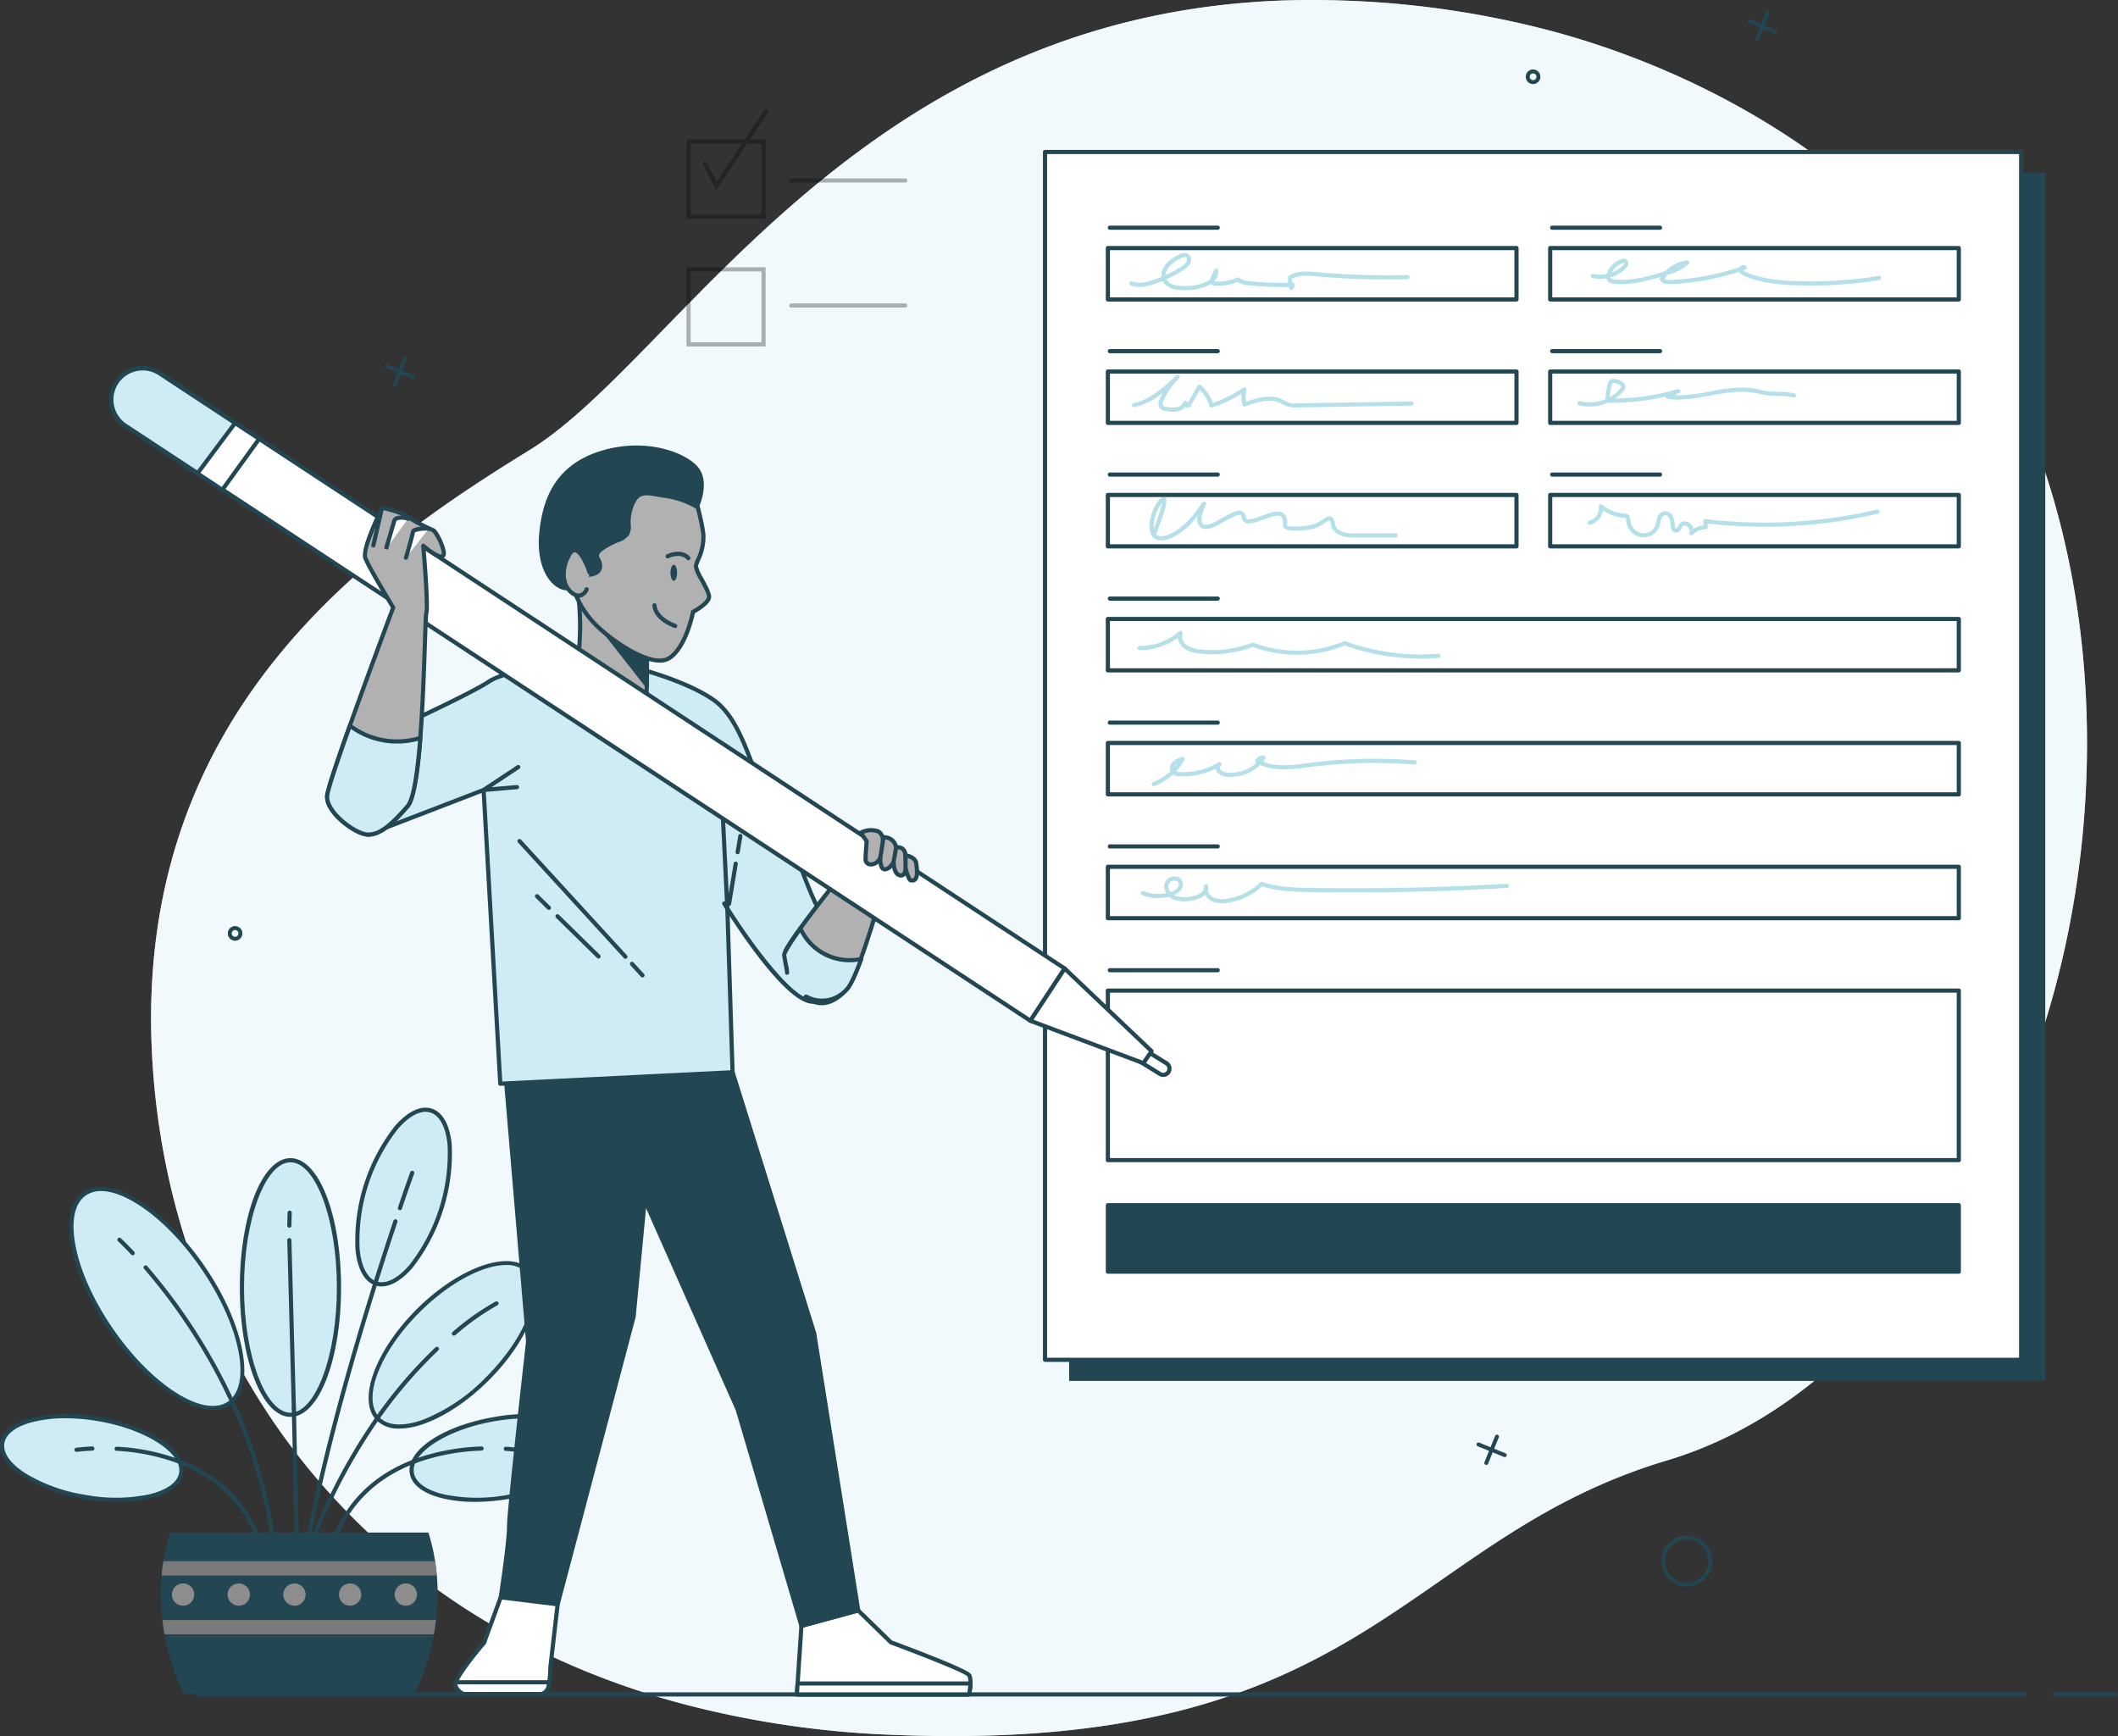
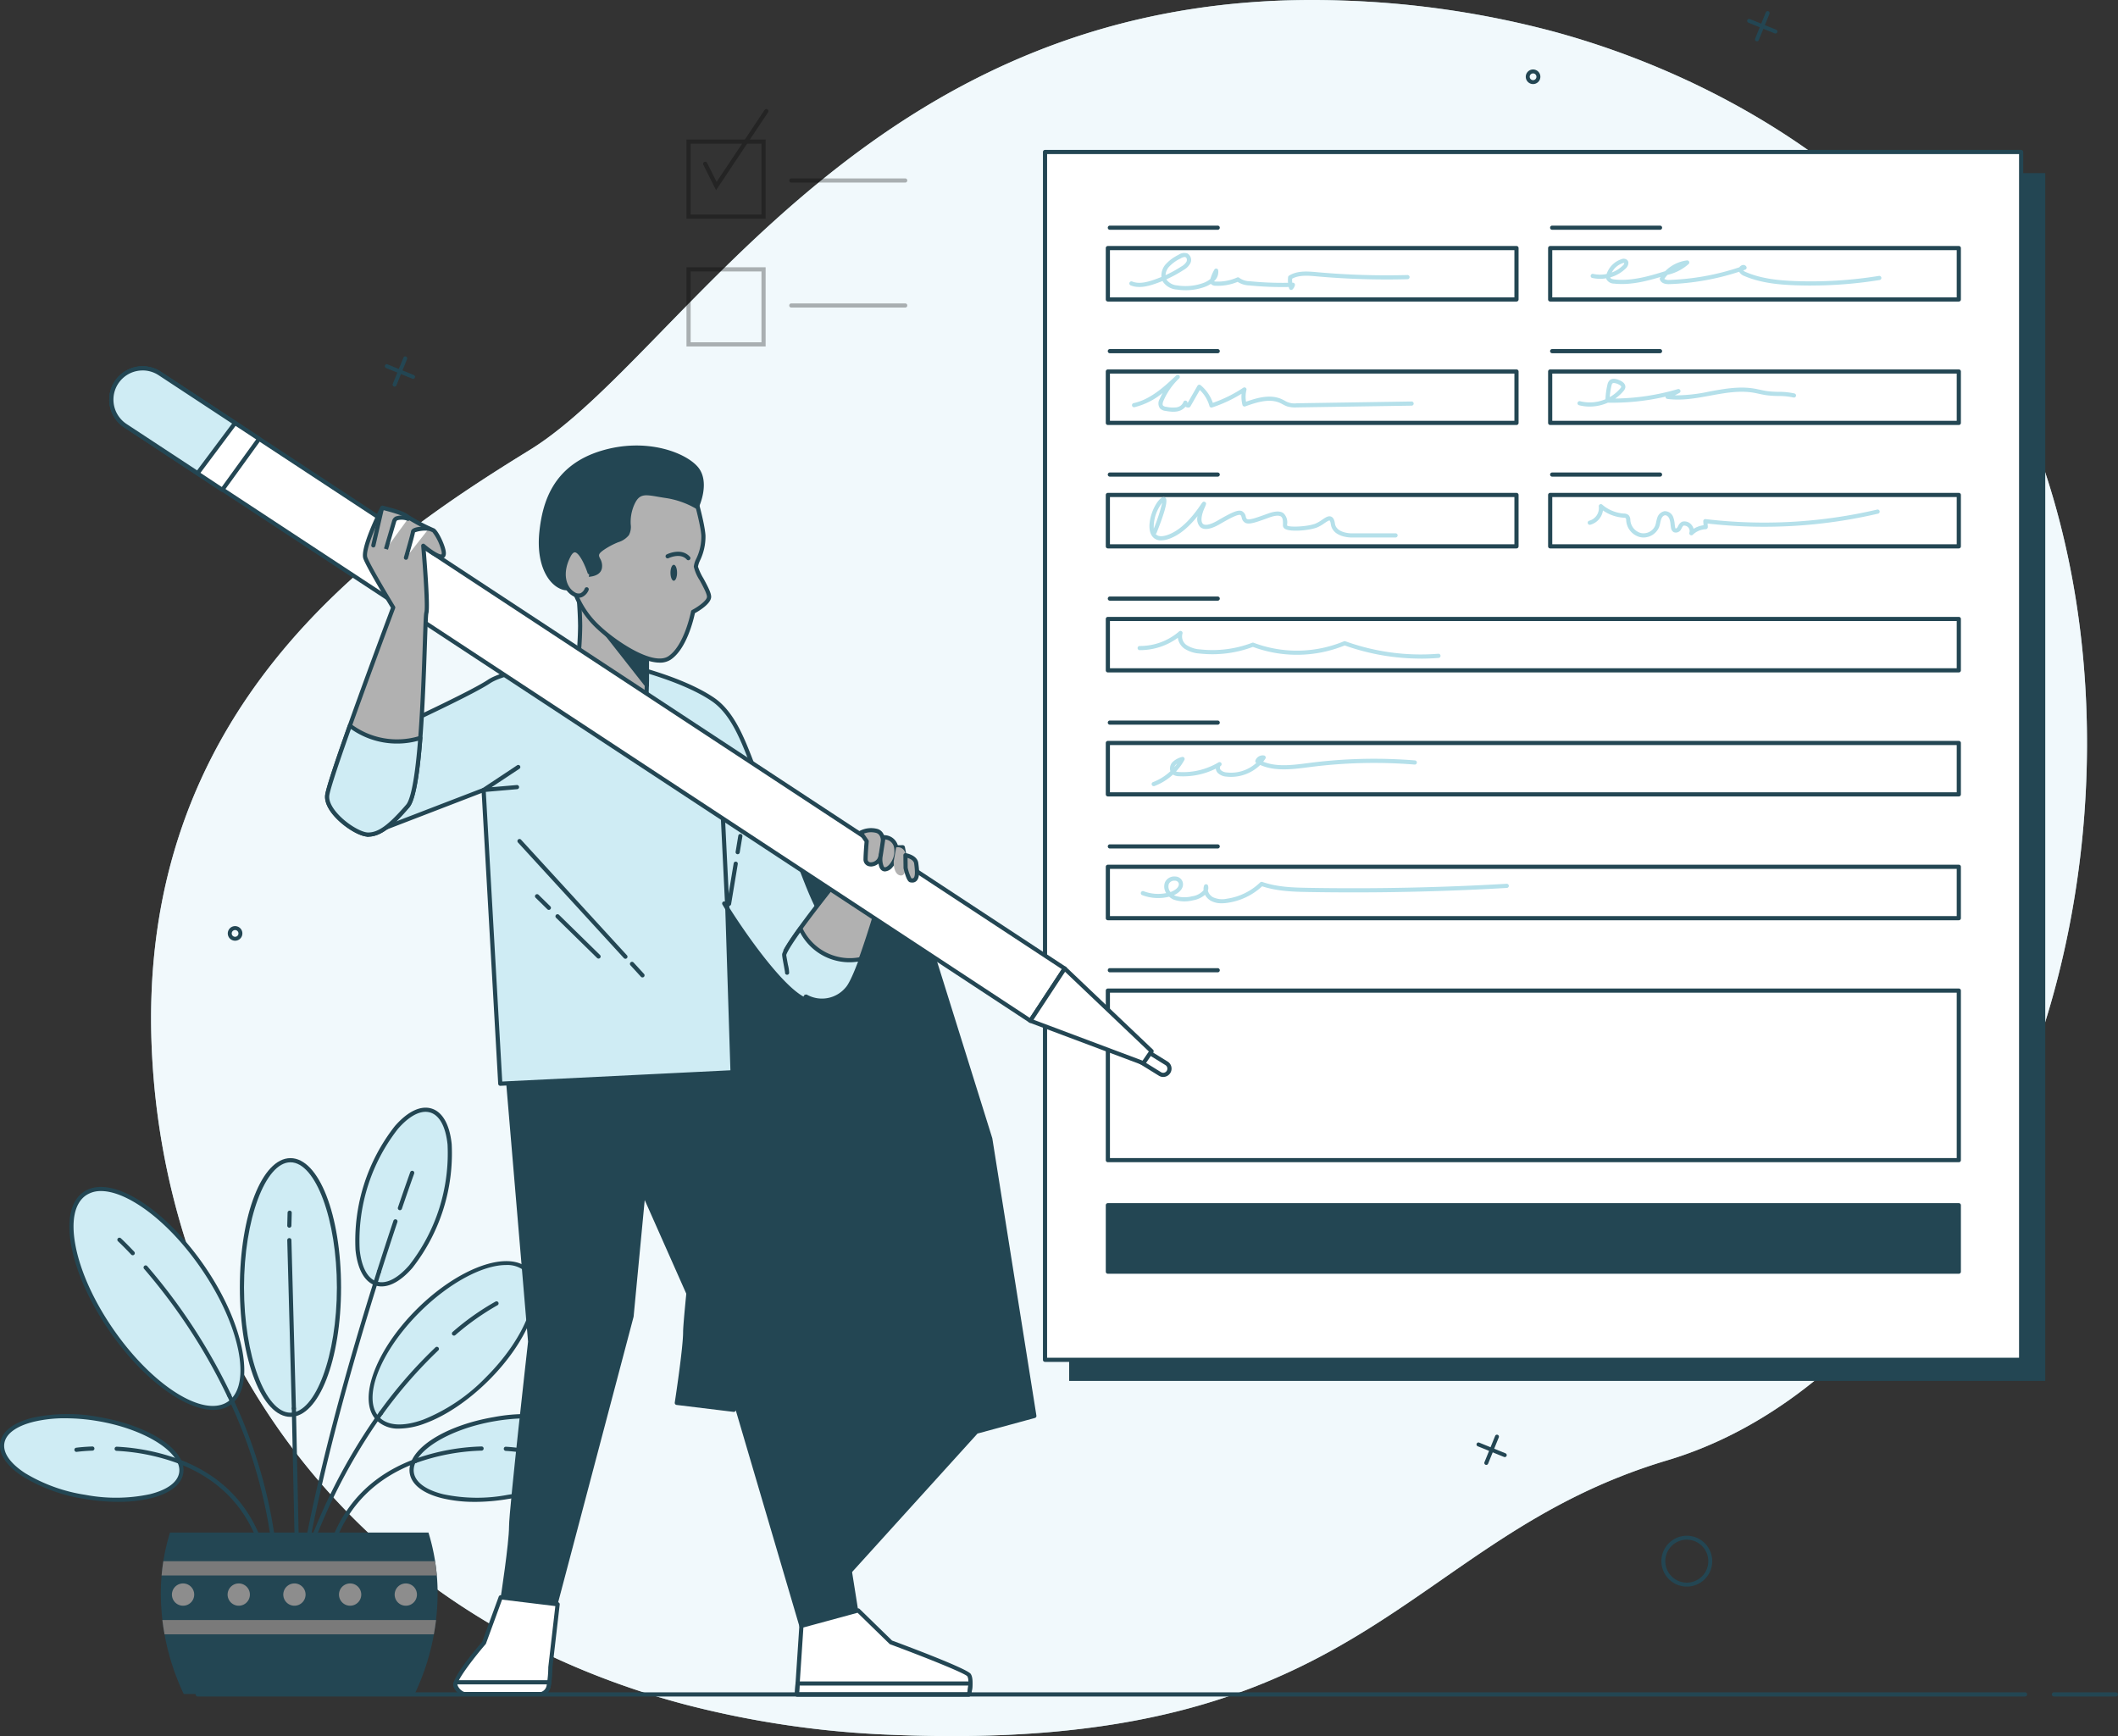
<svg xmlns="http://www.w3.org/2000/svg" id="Groupe_50699" data-name="Groupe 50699" width="508.356" height="416.671" viewBox="0 0 508.356 416.671">
  <rect x="0" y="0" width="508.356" height="416.671" fill="#333333" stroke="none" />
  <defs>
    <clipPath id="clip-path">
      <rect id="Rectangle_20145" data-name="Rectangle 20145" width="508.356" height="416.671" fill="none" />
    </clipPath>
    <clipPath id="clip-path-3">
      <rect id="Rectangle_20129" data-name="Rectangle 20129" width="464.653" height="416.671" transform="translate(36.263)" fill="none" />
    </clipPath>
    <clipPath id="clip-path-4">
      <rect id="Rectangle_20143" data-name="Rectangle 20143" width="53" height="57" transform="translate(164.766 26.151)" fill="none" />
    </clipPath>
  </defs>
  <g id="Groupe_50707" data-name="Groupe 50707" clip-path="url(#clip-path)">
    <g id="Groupe_50706" data-name="Groupe 50706">
      <g id="Groupe_50705" data-name="Groupe 50705" clip-path="url(#clip-path)">
        <path id="Tracé_519275" data-name="Tracé 519275" d="M487.308,255.739c-14.722,39.433-44.8,82.112-87.135,94.748-63.961,19.1-71.6,70.655-186.163,65.873a231.163,231.163,0,0,1-49.538-7.265,192.368,192.368,0,0,1-23.291-7.747C74.255,374.241,39.343,314.58,36.445,252.155,32.62,170.053,89.9,130.919,127.136,108S209.238-3.7,321.9.119a224.021,224.021,0,0,1,50.919,7.439c37.907,10.259,76.441,32.951,98.834,66.124q2.521,3.738,4.82,7.641c29.966,50.842,30.913,120.657,10.839,174.416" fill="#cfecf4" />
        <g id="Groupe_50701" data-name="Groupe 50701" opacity="0.7">
          <g id="Groupe_50700" data-name="Groupe 50700">
            <g id="Groupe_50699-2" data-name="Groupe 50699" clip-path="url(#clip-path-3)">
              <path id="Tracé_519276" data-name="Tracé 519276" d="M487.308,255.739c-14.722,39.433-44.8,82.112-87.135,94.748-63.961,19.1-71.6,70.655-186.163,65.873a231.163,231.163,0,0,1-49.538-7.265,192.368,192.368,0,0,1-23.291-7.747C74.255,374.241,39.343,314.58,36.445,252.155,32.62,170.053,89.9,130.919,127.136,108S209.238-3.7,321.9.119a224.021,224.021,0,0,1,50.919,7.439c37.907,10.259,76.441,32.951,98.834,66.124q2.521,3.738,4.82,7.641c29.966,50.842,30.913,120.657,10.839,174.416" fill="#fff" />
            </g>
          </g>
        </g>
        <rect id="Rectangle_20130" data-name="Rectangle 20130" width="234.283" height="289.882" transform="translate(256.613 41.546)" fill="#234653" />
        <rect id="Rectangle_20131" data-name="Rectangle 20131" width="234.283" height="289.882" transform="translate(250.823 36.479)" fill="#fff" />
        <path id="Tracé_519277" data-name="Tracé 519277" d="M485.106,326.861H250.823a.5.5,0,0,1-.5-.5V36.479a.5.5,0,0,1,.5-.5H485.106a.5.5,0,0,1,.5.5V326.361a.5.5,0,0,1-.5.5m-233.783-1H484.606V36.979H251.323Z" fill="#234653" />
        <rect id="Rectangle_20132" data-name="Rectangle 20132" width="98.077" height="12.331" transform="translate(265.906 59.539)" fill="#fff" />
        <path id="Tracé_519278" data-name="Tracé 519278" d="M363.983,72.37H265.906a.5.5,0,0,1-.5-.5V59.539a.5.5,0,0,1,.5-.5h98.077a.5.5,0,0,1,.5.5V71.87a.5.5,0,0,1-.5.5m-97.577-1h97.076V60.039H266.406Z" fill="#234653" />
        <path id="Tracé_519279" data-name="Tracé 519279" d="M292.269,55.15H266.385a.5.5,0,0,1,0-1h25.884a.5.5,0,0,1,0,1" fill="#234653" />
        <rect id="Rectangle_20133" data-name="Rectangle 20133" width="98.077" height="12.331" transform="translate(372.071 59.539)" fill="#fff" />
        <path id="Tracé_519280" data-name="Tracé 519280" d="M470.148,72.37H372.071a.5.5,0,0,1-.5-.5V59.539a.5.5,0,0,1,.5-.5h98.077a.5.5,0,0,1,.5.5V71.87a.5.5,0,0,1-.5.5m-97.577-1h97.077V60.039H372.571Z" fill="#234653" />
        <path id="Tracé_519281" data-name="Tracé 519281" d="M398.434,55.15H372.549a.5.5,0,0,1,0-1h25.885a.5.5,0,0,1,0,1" fill="#234653" />
        <rect id="Rectangle_20134" data-name="Rectangle 20134" width="98.077" height="12.331" transform="translate(265.906 89.166)" fill="#fff" />
        <path id="Tracé_519282" data-name="Tracé 519282" d="M363.983,102H265.906a.5.5,0,0,1-.5-.5V89.166a.5.5,0,0,1,.5-.5h98.077a.5.5,0,0,1,.5.5V101.5a.5.5,0,0,1-.5.5m-97.577-1h97.076V89.666H266.406Z" fill="#234653" />
        <path id="Tracé_519283" data-name="Tracé 519283" d="M292.269,84.777H266.385a.5.5,0,0,1,0-1h25.884a.5.5,0,0,1,0,1" fill="#234653" />
        <rect id="Rectangle_20135" data-name="Rectangle 20135" width="98.077" height="12.331" transform="translate(372.071 89.166)" fill="#fff" />
        <path id="Tracé_519284" data-name="Tracé 519284" d="M470.148,102H372.071a.5.5,0,0,1-.5-.5V89.166a.5.5,0,0,1,.5-.5h98.077a.5.5,0,0,1,.5.5V101.5a.5.5,0,0,1-.5.5m-97.577-1h97.077V89.666H372.571Z" fill="#234653" />
        <path id="Tracé_519285" data-name="Tracé 519285" d="M398.434,84.777H372.549a.5.5,0,0,1,0-1h25.885a.5.5,0,0,1,0,1" fill="#234653" />
        <rect id="Rectangle_20136" data-name="Rectangle 20136" width="98.077" height="12.331" transform="translate(265.906 118.793)" fill="#fff" />
        <path id="Tracé_519286" data-name="Tracé 519286" d="M363.983,131.624H265.906a.5.5,0,0,1-.5-.5V118.793a.5.5,0,0,1,.5-.5h98.077a.5.5,0,0,1,.5.5v12.331a.5.5,0,0,1-.5.5m-97.577-1h97.076V119.293H266.406Z" fill="#234653" />
        <path id="Tracé_519287" data-name="Tracé 519287" d="M292.269,114.4H266.385a.5.5,0,0,1,0-1h25.884a.5.5,0,0,1,0,1" fill="#234653" />
        <rect id="Rectangle_20137" data-name="Rectangle 20137" width="204.241" height="12.331" transform="translate(265.907 148.556)" fill="#fff" />
        <path id="Tracé_519288" data-name="Tracé 519288" d="M470.148,161.386H265.906a.5.5,0,0,1-.5-.5v-12.33a.5.5,0,0,1,.5-.5H470.148a.5.5,0,0,1,.5.5v12.33a.5.5,0,0,1-.5.5m-203.742-1H469.647V149.055H266.406Z" fill="#234653" />
        <path id="Tracé_519289" data-name="Tracé 519289" d="M292.269,144.167H266.385a.5.5,0,0,1,0-1h25.884a.5.5,0,0,1,0,1" fill="#234653" />
        <rect id="Rectangle_20138" data-name="Rectangle 20138" width="204.241" height="12.331" transform="translate(265.907 178.319)" fill="#fff" />
        <path id="Tracé_519290" data-name="Tracé 519290" d="M470.148,191.15H265.906a.5.5,0,0,1-.5-.5V178.319a.5.5,0,0,1,.5-.5H470.148a.5.5,0,0,1,.5.5V190.65a.5.5,0,0,1-.5.5m-203.742-1H469.647V178.819H266.406Z" fill="#234653" />
        <path id="Tracé_519291" data-name="Tracé 519291" d="M292.269,173.93H266.385a.5.5,0,0,1,0-1h25.884a.5.5,0,0,1,0,1" fill="#234653" />
        <rect id="Rectangle_20139" data-name="Rectangle 20139" width="204.241" height="12.331" transform="translate(265.907 208.034)" fill="#fff" />
        <path id="Tracé_519292" data-name="Tracé 519292" d="M470.148,220.865H265.906a.5.5,0,0,1-.5-.5V208.034a.5.5,0,0,1,.5-.5H470.148a.5.5,0,0,1,.5.5v12.331a.5.5,0,0,1-.5.5m-203.742-1H469.647V208.534H266.406Z" fill="#234653" />
        <rect id="Rectangle_20140" data-name="Rectangle 20140" width="204.241" height="15.946" transform="translate(265.907 289.261)" fill="#234653" />
        <path id="Tracé_519293" data-name="Tracé 519293" d="M470.148,305.707H265.906a.5.5,0,0,1-.5-.5V289.261a.5.5,0,0,1,.5-.5H470.148a.5.5,0,0,1,.5.5v15.946a.5.5,0,0,1-.5.5m-203.742-1H469.647V289.761H266.406Z" fill="#234653" />
        <path id="Tracé_519294" data-name="Tracé 519294" d="M292.269,203.646H266.385a.5.5,0,0,1,0-1h25.884a.5.5,0,0,1,0,1" fill="#234653" />
        <rect id="Rectangle_20141" data-name="Rectangle 20141" width="204.241" height="40.688" transform="translate(265.907 237.75)" fill="#fff" />
        <path id="Tracé_519295" data-name="Tracé 519295" d="M470.148,278.938H265.906a.5.5,0,0,1-.5-.5V237.75a.5.5,0,0,1,.5-.5H470.148a.5.5,0,0,1,.5.5v40.688a.5.5,0,0,1-.5.5m-203.742-1H469.647V238.25H266.406Z" fill="#234653" />
        <path id="Tracé_519296" data-name="Tracé 519296" d="M292.269,233.361H266.385a.5.5,0,0,1,0-1h25.884a.5.5,0,0,1,0,1" fill="#234653" />
        <rect id="Rectangle_20142" data-name="Rectangle 20142" width="98.077" height="12.331" transform="translate(372.071 118.793)" fill="#fff" />
        <path id="Tracé_519297" data-name="Tracé 519297" d="M470.148,131.624H372.071a.5.5,0,0,1-.5-.5V118.793a.5.5,0,0,1,.5-.5h98.077a.5.5,0,0,1,.5.5v12.331a.5.5,0,0,1-.5.5m-97.577-1h97.077V119.293H372.571Z" fill="#234653" />
        <path id="Tracé_519298" data-name="Tracé 519298" d="M398.434,114.4H372.549a.5.5,0,0,1,0-1h25.885a.5.5,0,0,1,0,1" fill="#234653" />
        <g id="Groupe_50704" data-name="Groupe 50704" opacity="0.3">
          <g id="Groupe_50703" data-name="Groupe 50703">
            <g id="Groupe_50702" data-name="Groupe 50702" clip-path="url(#clip-path-4)">
              <path id="Tracé_519299" data-name="Tracé 519299" d="M183.766,52.484h-19v-19h19Zm-18-1h17v-17h-17Z" />
              <path id="Tracé_519300" data-name="Tracé 519300" d="M183.766,83.151h-19v-19h19Zm-18-1h17v-17h-17Z" />
              <path id="Tracé_519301" data-name="Tracé 519301" d="M217.266,43.818H189.932a.5.5,0,0,1,0-1h27.334a.5.5,0,0,1,0,1" />
              <path id="Tracé_519302" data-name="Tracé 519302" d="M217.266,73.818H189.932a.5.5,0,0,1,0-1h27.334a.5.5,0,0,1,0,1" />
              <path id="Tracé_519303" data-name="Tracé 519303" d="M171.87,45.645l-3.052-6.1a.5.5,0,0,1,.9-.447l2.28,4.563,11.523-17.283a.5.5,0,0,1,.832.554Z" />
            </g>
          </g>
        </g>
        <path id="Tracé_519304" data-name="Tracé 519304" d="M507.856,407.167h-14.88a.5.5,0,1,1,0-1h14.88a.5.5,0,0,1,0,1" fill="#234653" />
        <path id="Tracé_519305" data-name="Tracé 519305" d="M486.043,407.167H47.451a.5.5,0,0,1,0-1H486.043a.5.5,0,0,1,0,1" fill="#234653" />
        <path id="Tracé_519306" data-name="Tracé 519306" d="M81.362,309.006c0,16.872-5.214,30.549-11.647,30.549s-11.647-13.677-11.647-30.549,5.215-30.549,11.647-30.549,11.647,13.677,11.647,30.549" fill="#cfecf4" />
        <path id="Tracé_519307" data-name="Tracé 519307" d="M69.715,340.056c-6.812,0-12.147-13.639-12.147-31.05s5.335-31.049,12.147-31.049S81.861,291.6,81.861,309.006s-5.334,31.05-12.146,31.05m0-61.1c-6.043,0-11.147,13.761-11.147,30.049s5.1,30.05,11.147,30.05,11.146-13.761,11.146-30.05-5.1-30.049-11.146-30.049" fill="#234653" />
        <path id="Tracé_519308" data-name="Tracé 519308" d="M105.9,290.167c-3.641,11.459-10.636,19.464-15.623,17.88s-6.079-12.159-2.438-23.618,10.635-19.465,15.623-17.88,6.079,12.159,2.438,23.618" fill="#cfecf4" />
        <path id="Tracé_519309" data-name="Tracé 519309" d="M91.593,308.747a4.826,4.826,0,0,1-1.466-.224c-2.613-.831-4.318-3.861-4.8-8.531a44.581,44.581,0,0,1,9.444-29.724c3.088-3.536,6.225-5.026,8.844-4.2s4.319,3.859,4.8,8.531a44.574,44.574,0,0,1-9.443,29.724c-2.531,2.9-5.1,4.42-7.379,4.42m10.546-41.9c-1.979,0-4.281,1.409-6.615,4.08a43.6,43.6,0,0,0-9.2,28.963c.438,4.25,1.9,6.978,4.108,7.681s4.978-.683,7.789-3.9a43.6,43.6,0,0,0,9.2-28.964c-.439-4.25-1.9-6.978-4.109-7.68a3.87,3.87,0,0,0-1.173-.179" fill="#234653" />
        <path id="Tracé_519310" data-name="Tracé 519310" d="M20.443,359.266C8.588,357.258-.314,351.447.56,346.287s11.193-7.714,23.048-5.7S44.365,348.4,43.491,353.56s-11.193,7.714-23.048,5.706" fill="#cfecf4" />
        <path id="Tracé_519311" data-name="Tracé 519311" d="M28.346,360.454a48.1,48.1,0,0,1-7.988-.7,40.234,40.234,0,0,1-14.9-5.382C1.522,351.81-.392,348.908.066,346.2s3.221-4.814,7.78-5.943a40.3,40.3,0,0,1,15.845-.173c12.313,2.086,21.227,8.041,20.292,13.556-.458,2.7-3.22,4.814-7.779,5.942a33.038,33.038,0,0,1-7.858.868M15.7,340.393a32.042,32.042,0,0,0-7.617.839c-4.149,1.027-6.646,2.852-7.033,5.139S2.423,351.2,6,353.54a39.235,39.235,0,0,0,14.525,5.233,39.26,39.26,0,0,0,15.438-.157c4.148-1.027,6.645-2.852,7.033-5.139.812-4.8-8.105-10.477-19.474-12.4a47.074,47.074,0,0,0-7.82-.682" fill="#234653" />
        <path id="Tracé_519312" data-name="Tracé 519312" d="M116.867,331.023c-9.9,9.82-21.6,14.078-26.13,9.511s-.175-16.23,9.727-26.05,21.6-14.079,26.13-9.511.175,16.23-9.727,26.05" fill="#cfecf4" />
        <path id="Tracé_519313" data-name="Tracé 519313" d="M95.852,342.872a7.433,7.433,0,0,1-5.471-1.986c-4.715-4.755-.351-16.759,9.73-26.757s22.121-14.263,26.839-9.508.35,16.759-9.731,26.758c-4.84,4.8-10.258,8.444-15.26,10.265a18.158,18.158,0,0,1-6.107,1.228m25.59-39.259c-5.483,0-13.516,4.174-20.626,11.226-9.69,9.61-14.052,20.979-9.724,25.343,2.043,2.062,5.78,2.248,10.525.522a43.31,43.31,0,0,0,14.9-10.035c9.691-9.611,14.053-20.98,9.725-25.344a6.524,6.524,0,0,0-4.8-1.712" fill="#234653" />
        <path id="Tracé_519314" data-name="Tracé 519314" d="M48.637,304.088c9.575,13.892,12.428,28.537,6.372,32.71s-18.726-3.7-28.3-17.6-12.428-28.537-6.372-32.71,18.726,3.7,28.3,17.6" fill="#cfecf4" />
        <path id="Tracé_519315" data-name="Tracé 519315" d="M51.193,338.387c-6.864,0-16.974-7.407-24.9-18.9-4.668-6.774-7.909-13.944-9.126-20.188-1.244-6.385-.221-11.079,2.882-13.218s7.856-1.423,13.379,2.011c5.4,3.359,10.949,8.94,15.618,15.713,9.716,14.1,12.517,29.083,6.245,33.406a7.084,7.084,0,0,1-4.1,1.178M24.245,285.865A6.256,6.256,0,0,0,20.62,286.9c-2.755,1.9-3.632,6.232-2.469,12.2,1.191,6.112,4.376,13.148,8.969,19.812,9.4,13.642,21.79,21.475,27.6,17.468s2.9-18.373-6.5-32.015c-4.591-6.663-10.033-12.144-15.321-15.432-3.278-2.038-6.232-3.074-8.658-3.074" fill="#234653" />
        <path id="Tracé_519316" data-name="Tracé 519316" d="M71.433,380.534a.5.5,0,0,1-.5-.489l-.9-42a.5.5,0,0,1,.489-.51.508.508,0,0,1,.511.489l.9,42a.5.5,0,0,1-.489.511Z" fill="#234653" />
        <path id="Tracé_519317" data-name="Tracé 519317" d="M70.532,338.531a.5.5,0,0,1-.5-.486l-1.086-40.384a.5.5,0,0,1,.486-.514h.014a.5.5,0,0,1,.5.487l1.086,40.383a.5.5,0,0,1-.486.514Z" fill="#234653" />
        <path id="Tracé_519318" data-name="Tracé 519318" d="M69.446,294.652h-.013a.5.5,0,0,1-.487-.513l.078-3.093a.5.5,0,1,1,1,.025l-.078,3.094a.5.5,0,0,1-.5.487" fill="#234653" />
        <path id="Tracé_519319" data-name="Tracé 519319" d="M66.469,379.388a.5.5,0,0,1-.5-.473,116.53,116.53,0,0,0-11.456-43.886.5.5,0,0,1,.9-.43,117.491,117.491,0,0,1,11.552,44.262.5.5,0,0,1-.472.527h-.027" fill="#234653" />
        <path id="Tracé_519320" data-name="Tracé 519320" d="M54.965,335.314a.5.5,0,0,1-.451-.285,137.534,137.534,0,0,0-19.933-30.5.5.5,0,0,1,.756-.655A138.574,138.574,0,0,1,55.416,334.6a.5.5,0,0,1-.236.667.513.513,0,0,1-.215.048" fill="#234653" />
        <path id="Tracé_519321" data-name="Tracé 519321" d="M31.857,301.264a.5.5,0,0,1-.364-.157c-1.947-2.07-3.154-3.176-3.165-3.187a.5.5,0,1,1,.674-.739c.049.046,1.244,1.14,3.219,3.24a.5.5,0,0,1-.364.843" fill="#234653" />
        <path id="Tracé_519322" data-name="Tracé 519322" d="M72.578,377.1a.485.485,0,0,1-.158-.026.5.5,0,0,1-.317-.632,138.877,138.877,0,0,1,18.952-37.606.5.5,0,0,1,.81.586,137.876,137.876,0,0,0-18.812,37.336.5.5,0,0,1-.475.342" fill="#234653" />
        <path id="Tracé_519323" data-name="Tracé 519323" d="M91.46,339.626a.5.5,0,0,1-.4-.793,111.062,111.062,0,0,1,13.461-15.467.5.5,0,0,1,.687.726,110.043,110.043,0,0,0-13.338,15.327.5.5,0,0,1-.4.207" fill="#234653" />
        <path id="Tracé_519324" data-name="Tracé 519324" d="M108.963,320.554a.5.5,0,0,1-.322-.882,61.064,61.064,0,0,1,10.3-7.292.5.5,0,0,1,.457.89,61.371,61.371,0,0,0-10.11,7.166.5.5,0,0,1-.322.118" fill="#234653" />
        <path id="Tracé_519325" data-name="Tracé 519325" d="M71.816,382.061a.523.523,0,0,1-.078-.006.5.5,0,0,1-.417-.571c4.035-26,12.653-55.912,19.173-76.428a.5.5,0,1,1,.953.3c-6.509,20.484-15.112,50.345-19.138,76.28a.5.5,0,0,1-.493.423" fill="#234653" />
        <path id="Tracé_519326" data-name="Tracé 519326" d="M90.97,305.707a.494.494,0,0,1-.151-.023.5.5,0,0,1-.326-.628C91.782,301,93.105,296.949,94.427,293a.5.5,0,1,1,.947.317c-1.32,3.94-2.641,7.99-3.927,12.037a.5.5,0,0,1-.477.349" fill="#234653" />
        <path id="Tracé_519327" data-name="Tracé 519327" d="M95.985,290.452a.477.477,0,0,1-.161-.027.5.5,0,0,1-.313-.634c1.8-5.276,2.936-8.418,2.948-8.449a.5.5,0,1,1,.939.341c-.011.031-1.148,3.165-2.939,8.43a.5.5,0,0,1-.474.339" fill="#234653" />
        <path id="Tracé_519328" data-name="Tracé 519328" d="M62.65,371.369a.5.5,0,0,1-.473-.338c-3.248-9.484-9.795-16.152-19.461-19.817a.5.5,0,1,1,.356-.935c9.956,3.776,16.7,10.649,20.051,20.428a.5.5,0,0,1-.311.635.51.51,0,0,1-.162.027" fill="#234653" />
        <path id="Tracé_519329" data-name="Tracé 519329" d="M42.894,351.246a.488.488,0,0,1-.178-.033,49.842,49.842,0,0,0-14.742-3,.5.5,0,0,1-.47-.528.507.507,0,0,1,.529-.47,50.8,50.8,0,0,1,15.039,3.06.5.5,0,0,1-.178.967" fill="#234653" />
        <path id="Tracé_519330" data-name="Tracé 519330" d="M18.353,348.457a.5.5,0,0,1-.069-.995c.059-.008,1.487-.21,3.852-.3h.02a.5.5,0,0,1,.019,1c-2.309.09-3.736.291-3.751.293a.417.417,0,0,1-.071.005" fill="#234653" />
        <path id="Tracé_519331" data-name="Tracé 519331" d="M121.895,359.266c11.855-2.008,20.757-7.819,19.883-12.979s-11.193-7.714-23.048-5.7S97.973,348.4,98.847,353.56s11.193,7.714,23.048,5.706" fill="#cfecf4" />
        <path id="Tracé_519332" data-name="Tracé 519332" d="M113.991,360.454a33.038,33.038,0,0,1-7.858-.868c-4.559-1.128-7.321-3.238-7.779-5.942-.935-5.515,7.979-11.47,20.292-13.556a40.276,40.276,0,0,1,15.845.173c4.559,1.129,7.322,3.239,7.78,5.943s-1.456,5.606-5.388,8.173a40.252,40.252,0,0,1-14.9,5.382,48.1,48.1,0,0,1-7.988.7m12.643-20.061a47.073,47.073,0,0,0-7.82.682c-11.369,1.925-20.286,7.6-19.474,12.4.388,2.287,2.885,4.112,7.033,5.139a39.221,39.221,0,0,0,15.438.157,39.235,39.235,0,0,0,14.525-5.233c3.578-2.336,5.336-4.882,4.948-7.169s-2.884-4.112-7.033-5.139a32.042,32.042,0,0,0-7.617-.839" fill="#234653" />
        <path id="Tracé_519333" data-name="Tracé 519333" d="M79.688,371.369a.51.51,0,0,1-.162-.027.5.5,0,0,1-.311-.635c3.378-9.866,10.212-16.772,20.31-20.525a.5.5,0,0,1,.348.937c-9.8,3.644-16.435,10.343-19.712,19.912a.5.5,0,0,1-.473.338" fill="#234653" />
        <path id="Tracé_519334" data-name="Tracé 519334" d="M99.7,351.15a.5.5,0,0,1-.175-.969,51.672,51.672,0,0,1,16.039-3.023.488.488,0,0,1,.52.481.5.5,0,0,1-.482.518,50.681,50.681,0,0,0-15.728,2.962.507.507,0,0,1-.174.031" fill="#234653" />
        <path id="Tracé_519335" data-name="Tracé 519335" d="M123.985,348.457a.424.424,0,0,1-.071-.005c-.01,0-.95-.133-2.529-.231a.5.5,0,0,1-.467-.53.479.479,0,0,1,.53-.468c1.623.1,2.567.234,2.606.239a.5.5,0,0,1-.069.995" fill="#234653" />
        <path id="Tracé_519336" data-name="Tracé 519336" d="M99.529,406.56a56.5,56.5,0,0,0,5.508-24.044,49.583,49.583,0,0,0-2.2-14.7H40.8a49.583,49.583,0,0,0-2.2,14.7A56.5,56.5,0,0,0,44.1,406.56Z" fill="#234653" />
        <path id="Tracé_519337" data-name="Tracé 519337" d="M39.2,374.687q-.265,1.695-.415,3.437H104.84q-.151-1.741-.415-3.437Z" fill="#7a7a7a" />
        <path id="Tracé_519338" data-name="Tracé 519338" d="M104.137,392.253c.207-1.139.387-2.285.524-3.437H38.969c.136,1.152.316,2.3.523,3.437Z" fill="#7a7a7a" />
        <path id="Tracé_519339" data-name="Tracé 519339" d="M46.612,382.707a2.673,2.673,0,1,1-2.673-2.673,2.673,2.673,0,0,1,2.673,2.673" fill="#8d8d8d" />
        <path id="Tracé_519340" data-name="Tracé 519340" d="M59.977,382.707a2.673,2.673,0,1,1-2.673-2.673,2.673,2.673,0,0,1,2.673,2.673" fill="#8d8d8d" />
        <path id="Tracé_519341" data-name="Tracé 519341" d="M73.342,382.707a2.673,2.673,0,1,1-2.673-2.673,2.673,2.673,0,0,1,2.673,2.673" fill="#8d8d8d" />
        <path id="Tracé_519342" data-name="Tracé 519342" d="M86.708,382.707a2.673,2.673,0,1,1-2.673-2.673,2.673,2.673,0,0,1,2.673,2.673" fill="#8d8d8d" />
        <path id="Tracé_519343" data-name="Tracé 519343" d="M100.073,382.707a2.673,2.673,0,1,1-2.673-2.673,2.673,2.673,0,0,1,2.673,2.673" fill="#8d8d8d" />
        <path id="Tracé_519344" data-name="Tracé 519344" d="M205.977,386.514l7.86,7.658s17.936,6.651,18.742,7.86,0,4.635,0,4.635H191.265l1.093-16.453Z" fill="#fff" />
        <path id="Tracé_519345" data-name="Tracé 519345" d="M232.579,407.167H191.266a.5.5,0,0,1-.5-.533l1.092-16.454a.5.5,0,0,1,.368-.449l13.619-3.7a.5.5,0,0,1,.479.125l7.786,7.584c4.356,1.616,18.06,6.777,18.884,8.014.9,1.351.159,4.655.071,5.028a.5.5,0,0,1-.487.385m-40.779-1h40.376c.255-1.278.438-3.182-.013-3.858-.674-.772-10.037-4.531-18.5-7.668a.511.511,0,0,1-.175-.111l-7.656-7.459-13,3.532Z" fill="#234653" />
-         <path id="Tracé_519346" data-name="Tracé 519346" d="M232.933,404.047H191.44l-.174,2.62H232.58a15.441,15.441,0,0,0,.353-2.62" fill="#fff" />
        <path id="Tracé_519347" data-name="Tracé 519347" d="M232.579,407.167H191.266a.5.5,0,0,1-.5-.533l.174-2.62a.5.5,0,0,1,.5-.467h41.493a.5.5,0,0,1,.5.516,15.748,15.748,0,0,1-.367,2.718.5.5,0,0,1-.487.386m-40.779-1h40.373a15.947,15.947,0,0,0,.23-1.62h-40.5Z" fill="#234653" />
        <path id="Tracé_519348" data-name="Tracé 519348" d="M121.076,255.015l5.667,67s-4.567,40.353-4.567,44.353-2,17-2,17l13.667,1.666,18.233-69.019,2.667-28,22.333,50.333,15.282,51.866,13.619-3.7-10.568-66.5-19.583-62.667-1.417-7.333-53.333.667Z" fill="#234653" />
-         <path id="Tracé_519349" data-name="Tracé 519349" d="M192.357,390.713a.5.5,0,0,1-.479-.359L176.6,338.489l-21.537-48.527-2.485,26.1-18.248,69.1a.488.488,0,0,1-.544.368l-13.667-1.666a.5.5,0,0,1-.434-.573c.02-.129,2-13.007,2-16.923,0-3.983,4.382-42.76,4.569-44.409l-5.667-66.9c0-.014,0-.028,0-.042v-4.333a.5.5,0,0,1,.494-.5l53.333-.667a.551.551,0,0,1,.5.4l1.417,7.333,19.57,62.613,10.584,66.569a.5.5,0,0,1-.364.561l-13.619,3.7a.5.5,0,0,1-.131.017m-37.615-103.2a.5.5,0,0,1,.457.3l22.334,50.333L192.7,389.6l12.714-3.453-10.5-66.055-19.567-62.6L174,250.52l-52.422.655v3.819l5.664,66.979c-.047.5-4.564,40.468-4.564,44.4,0,3.587-1.554,14.089-1.928,16.565l12.723,1.552,18.122-68.6,2.651-27.919a.5.5,0,0,1,.418-.447.539.539,0,0,1,.08-.006" fill="#234653" />
+         <path id="Tracé_519349" data-name="Tracé 519349" d="M192.357,390.713a.5.5,0,0,1-.479-.359L176.6,338.489a.488.488,0,0,1-.544.368l-13.667-1.666a.5.5,0,0,1-.434-.573c.02-.129,2-13.007,2-16.923,0-3.983,4.382-42.76,4.569-44.409l-5.667-66.9c0-.014,0-.028,0-.042v-4.333a.5.5,0,0,1,.494-.5l53.333-.667a.551.551,0,0,1,.5.4l1.417,7.333,19.57,62.613,10.584,66.569a.5.5,0,0,1-.364.561l-13.619,3.7a.5.5,0,0,1-.131.017m-37.615-103.2a.5.5,0,0,1,.457.3l22.334,50.333L192.7,389.6l12.714-3.453-10.5-66.055-19.567-62.6L174,250.52l-52.422.655v3.819l5.664,66.979c-.047.5-4.564,40.468-4.564,44.4,0,3.587-1.554,14.089-1.928,16.565l12.723,1.552,18.122-68.6,2.651-27.919a.5.5,0,0,1,.418-.447.539.539,0,0,1,.08-.006" fill="#234653" />
        <path id="Tracé_519350" data-name="Tracé 519350" d="M120.176,383.368l-4,10.919s-7.457,8.666-6.852,10.278a3.338,3.338,0,0,0,2.016,2.016h18.54a2.4,2.4,0,0,0,1.815-2.016,25.216,25.216,0,0,0,.4-4.433l1.746-15.1Z" fill="#fff" />
        <path id="Tracé_519351" data-name="Tracé 519351" d="M111.339,407.08a.494.494,0,0,1-.138-.019,3.83,3.83,0,0,1-2.344-2.32c-.636-1.691,4.55-8,6.881-10.711l3.968-10.834a.49.49,0,0,1,.531-.325l13.667,1.667a.5.5,0,0,1,.436.554l-1.746,15.1a24.947,24.947,0,0,1-.411,4.485,2.882,2.882,0,0,1-2.233,2.4Zm.082-1H129.88a1.971,1.971,0,0,0,1.326-1.623,24.893,24.893,0,0,0,.391-4.326l1.692-14.661-12.78-1.558-3.863,10.547a.5.5,0,0,1-.091.154c-3.449,4.008-7.015,8.887-6.762,9.779a2.855,2.855,0,0,0,1.628,1.688m4.755-11.793h0Z" fill="#234653" />
        <path id="Tracé_519352" data-name="Tracé 519352" d="M131.694,404.565c.057-.256.1-.528.147-.806H109.418a1.331,1.331,0,0,0-.094.806,3.337,3.337,0,0,0,2.015,2.015H129.88a2.393,2.393,0,0,0,1.814-2.015" fill="#fff" />
        <path id="Tracé_519353" data-name="Tracé 519353" d="M111.34,407.081a.534.534,0,0,1-.138-.019,3.836,3.836,0,0,1-2.345-2.322,1.7,1.7,0,0,1,.088-1.142.5.5,0,0,1,.474-.339h22.422a.5.5,0,0,1,.495.575c-.044.29-.094.573-.153.839a2.88,2.88,0,0,1-2.232,2.4Zm.082-1h18.459a1.979,1.979,0,0,0,1.326-1.624q.021-.1.042-.2H109.8a.462.462,0,0,0-.006.136,2.854,2.854,0,0,0,1.627,1.686m20.273-1.516h0Z" fill="#234653" />
        <path id="Tracé_519354" data-name="Tracé 519354" d="M140.076,159.1s-17.5,1-22.75,4.5-30.342,14.86-30.342,14.86L88.289,200.3l27.787-10.7,4,70.5,55.75-2.75-1.25-39.25-.75-1.25s14.683,24.039,21.433,23.539,8.25-11.75,3.25-18.75S190.886,201.7,185.636,194.2s-6.81-21.1-14.56-26.354-21.25-8.25-21.25-8.25Z" fill="#cfecf4" />
        <path id="Tracé_519355" data-name="Tracé 519355" d="M120.076,260.6a.5.5,0,0,1-.5-.472l-3.961-69.815L88.469,200.766a.5.5,0,0,1-.679-.437l-1.305-21.841a.5.5,0,0,1,.293-.486c.25-.113,25.114-11.383,30.271-14.82,5.3-3.535,22.278-4.542,23-4.583a.464.464,0,0,1,.053,0l9.75.5c.638.135,13.765,3.093,21.505,8.336,4.85,3.285,7.31,9.675,9.69,15.854,1.533,3.983,2.981,7.745,5,10.628,2.677,3.823,4.683,9.051,6.624,14.106,1.954,5.09,3.8,9.9,6.247,13.325,3.193,4.47,4,10.945,1.911,15.4a6.621,6.621,0,0,1-5.531,4.143c-5.641.418-16.036-14.675-20.164-21.04l1.194,37.486a.5.5,0,0,1-.476.516L120.1,260.6h-.024m-4-71.5a.5.5,0,0,1,.5.472l3.972,70,54.763-2.7-1.229-38.629L173.4,217.1a.5.5,0,0,1,.856-.518c4.039,6.615,15.714,23.677,20.969,23.3a5.667,5.667,0,0,0,4.7-3.571c1.911-4.076,1.128-10.263-1.821-14.39-2.521-3.531-4.388-8.4-6.366-13.548-1.919-5-3.9-10.168-6.509-13.891-2.088-2.983-3.558-6.8-5.114-10.841-2.324-6.036-4.726-12.277-9.316-15.386-7.581-5.135-20.945-8.146-21.078-8.176l-9.64-.487c-.773.046-17.49,1.092-22.475,4.415-4.967,3.312-27.06,13.378-30.1,14.757l1.243,20.816L115.9,189.131a.507.507,0,0,1,.18-.033" fill="#234653" />
        <line id="Ligne_2158" data-name="Ligne 2158" x1="1.096" y1="22.565" transform="translate(173.48 195.533)" fill="#fff" />
        <path id="Tracé_519356" data-name="Tracé 519356" d="M174.576,218.6a.5.5,0,0,1-.5-.476l-1.1-22.565a.5.5,0,0,1,.475-.523.477.477,0,0,1,.523.475l1.1,22.565a.5.5,0,0,1-.475.524h-.024" fill="#234653" />
        <line id="Ligne_2159" data-name="Ligne 2159" y1="3.865" x2="0.644" transform="translate(177.053 200.652)" fill="#fff" />
        <path id="Tracé_519357" data-name="Tracé 519357" d="M177.054,205.018a.465.465,0,0,1-.083-.007.5.5,0,0,1-.411-.575l.643-3.865a.5.5,0,0,1,.987.164l-.644,3.865a.5.5,0,0,1-.492.418" fill="#234653" />
        <line id="Ligne_2160" data-name="Ligne 2160" y1="9.622" x2="1.604" transform="translate(174.986 207.294)" fill="#fff" />
        <path id="Tracé_519358" data-name="Tracé 519358" d="M174.988,217.416a.465.465,0,0,1-.083-.007.5.5,0,0,1-.412-.575l1.6-9.622a.5.5,0,0,1,.987.164L175.48,217a.5.5,0,0,1-.492.418" fill="#234653" />
        <line id="Ligne_2161" data-name="Ligne 2161" x2="2.512" y2="2.743" transform="translate(151.694 231.34)" fill="#fff" />
        <path id="Tracé_519359" data-name="Tracé 519359" d="M154.205,234.583a.5.5,0,0,1-.369-.162l-2.512-2.743a.5.5,0,0,1,.738-.676l2.512,2.743a.5.5,0,0,1-.369.838" fill="#234653" />
        <line id="Ligne_2162" data-name="Ligne 2162" x2="25.419" y2="27.753" transform="translate(124.691 201.858)" fill="#fff" />
        <path id="Tracé_519360" data-name="Tracé 519360" d="M150.11,230.111a.5.5,0,0,1-.369-.162L124.322,202.2a.5.5,0,0,1,.738-.675l25.419,27.753a.5.5,0,0,1-.369.838" fill="#234653" />
        <line id="Ligne_2163" data-name="Ligne 2163" x2="9.843" y2="9.642" transform="translate(133.821 219.923)" fill="#fff" />
        <path id="Tracé_519361" data-name="Tracé 519361" d="M143.664,230.065a.5.5,0,0,1-.35-.143l-9.842-9.642a.5.5,0,1,1,.7-.714l9.843,9.642a.5.5,0,0,1-.35.857" fill="#234653" />
        <line id="Ligne_2164" data-name="Ligne 2164" x2="2.827" y2="2.77" transform="translate(128.908 215.109)" fill="#fff" />
        <path id="Tracé_519362" data-name="Tracé 519362" d="M131.735,218.379a.5.5,0,0,1-.35-.143l-2.827-2.77a.5.5,0,1,1,.7-.714l2.828,2.77a.5.5,0,0,1-.35.857" fill="#234653" />
        <path id="Tracé_519363" data-name="Tracé 519363" d="M116.076,190.1a.5.5,0,0,1-.276-.917l8.313-5.509a.5.5,0,0,1,.553.834l-6.679,4.425,6.059-.522a.505.505,0,0,1,.541.455.5.5,0,0,1-.455.541l-8.013.691a.315.315,0,0,1-.043,0" fill="#234653" />
        <path id="Tracé_519364" data-name="Tracé 519364" d="M138.339,138.708a87.384,87.384,0,0,1,.9,11.519,81.87,81.87,0,0,1-.9,11.292s11.293,17.166,13.326,18.521,3.387-4.517,3.387-7,.226-9.712.226-9.712V155.2Z" fill="#b1b1b1" />
        <path id="Tracé_519365" data-name="Tracé 519365" d="M152.262,180.738a1.575,1.575,0,0,1-.875-.282c-2.058-1.372-12.3-16.9-13.465-18.662a.507.507,0,0,1-.078-.354,81.553,81.553,0,0,0,.9-11.213,87.284,87.284,0,0,0-.9-11.443.5.5,0,0,1,.267-.52.5.5,0,0,1,.577.086l16.94,16.487a.5.5,0,0,1,.151.359v8.13c0,.088-.226,7.264-.226,9.712,0,2.08-.92,6.621-2.6,7.523a1.444,1.444,0,0,1-.687.177m-13.4-19.333c4.522,6.869,11.66,17.273,13.078,18.219a.463.463,0,0,0,.536.055c1.126-.6,2.076-4.507,2.076-6.641,0-2.464.224-9.655.226-9.727v-7.9l-15.748-15.327a85.619,85.619,0,0,1,.712,10.148,83.179,83.179,0,0,1-.88,11.178" fill="#234653" />
        <path id="Tracé_519366" data-name="Tracé 519366" d="M155.245,164.441c.02-.683.034-1.115.034-1.115V155.2l-3.832-3.729-9.37-3.785Z" fill="#234653" />
        <path id="Tracé_519367" data-name="Tracé 519367" d="M155.244,164.942a.5.5,0,0,1-.393-.191l-13.168-16.76a.5.5,0,0,1,.581-.772l9.37,3.784a.514.514,0,0,1,.161.1l3.832,3.729a.5.5,0,0,1,.151.359l-.034,9.261a.5.5,0,0,1-.344.46.525.525,0,0,1-.156.025m-11.616-16.094,11.15,14.192v-7.633l-3.61-3.514Z" fill="#234653" />
        <path id="Tracé_519368" data-name="Tracé 519368" d="M165.894,116.122s2.71,8.808,2.936,12.422-1.807,6.324-1.807,7.453,3.162,5.647,3.162,7.228-3.839,3.613-3.839,3.613S164.765,155.2,160.7,157.9s-13.325-3.839-16.939-7.227a21.743,21.743,0,0,1-6.324-10.164c-1.129-3.613.226-11.97,2.485-18.746a15.383,15.383,0,0,1,12.422-10.841c5.194-.9,12.873,2.033,13.551,5.195" fill="#b1b1b1" />
        <path id="Tracé_519369" data-name="Tracé 519369" d="M158.342,159.036c-4.76,0-11.729-5-14.924-7.993a22.216,22.216,0,0,1-6.46-10.379c-1.227-3.929.322-12.559,2.487-19.053a15.944,15.944,0,0,1,12.811-11.176c5.464-.947,13.361,2.165,14.122,5.56.178.579,2.726,8.938,2.95,12.519a13.148,13.148,0,0,1-1.3,5.986,5.79,5.79,0,0,0-.5,1.5,13.163,13.163,0,0,0,1.323,2.839c.9,1.674,1.839,3.4,1.839,4.389,0,1.649-2.9,3.393-3.9,3.941-.3,1.421-1.963,8.588-5.814,11.155a4.658,4.658,0,0,1-2.633.714m-4.014-47.768a11.047,11.047,0,0,0-1.9.153,14.8,14.8,0,0,0-12.034,10.506c-2.425,7.276-3.492,15.2-2.481,18.439a21.287,21.287,0,0,0,6.188,9.948c3.925,3.68,12.744,9.562,16.32,7.176,3.845-2.564,5.417-10.662,5.432-10.744a.5.5,0,0,1,.257-.349c1.485-.787,3.574-2.291,3.574-3.171,0-.731-.953-2.5-1.719-3.914A10.053,10.053,0,0,1,166.522,136a5.6,5.6,0,0,1,.582-1.883,12.093,12.093,0,0,0,1.226-5.539c-.22-3.513-2.888-12.219-2.914-12.307a.256.256,0,0,1-.012-.042c-.537-2.51-6.38-4.959-11.076-4.959" fill="#234653" />
        <path id="Tracé_519370" data-name="Tracé 519370" d="M162.506,137.466c0,1.06-.354,1.92-.79,1.92s-.791-.86-.791-1.92.354-1.92.791-1.92.79.86.79,1.92" fill="#234653" />
        <path id="Tracé_519371" data-name="Tracé 519371" d="M165.216,134.465a.5.5,0,0,1-.374-.168c-1.526-1.716-4.344-.35-4.372-.336a.5.5,0,0,1-.446-.9c.143-.071,3.528-1.727,5.566.567a.5.5,0,0,1-.374.832" fill="#234653" />
-         <path id="Tracé_519372" data-name="Tracé 519372" d="M162.054,150.727a.485.485,0,0,1-.158-.026c-.207-.069-5.065-1.729-5.31-5.41a.5.5,0,0,1,.466-.532.514.514,0,0,1,.532.466c.2,3.009,4.584,4.513,4.628,4.528a.5.5,0,0,1-.158.974" fill="#234653" />
        <path id="Tracé_519373" data-name="Tracé 519373" d="M139.232,137.879s4.291.678,4.743-1.581-2.259-2.71.678-4.743,4.968-2.033,5.872-3.388-.363-3.539,1.218-7.152,3.483-2.678,8-2a20.662,20.662,0,0,1,7.5,2.6s2.775-5.881-.161-9.269-12.278-6.828-22.667-3.667-13.535,10.678-14.438,18.809,2.258,12.648,5.2,13.551,4.065-3.162,4.065-3.162" fill="#234653" />
        <path id="Tracé_519374" data-name="Tracé 519374" d="M136,141.673a3.309,3.309,0,0,1-.978-.154c-3.311-1.018-6.458-5.861-5.544-14.084.728-6.545,3.052-15.659,14.789-19.232,10.732-3.264,20.183.347,23.191,3.818,3.113,3.593.354,9.558.235,9.81a.5.5,0,0,1-.724.207,20.347,20.347,0,0,0-7.3-2.528c-.617-.093-1.185-.19-1.711-.28-3.312-.568-4.547-.778-5.756,1.986a10.2,10.2,0,0,0-.815,4.694,4.263,4.263,0,0,1-.445,2.535,5.247,5.247,0,0,1-2.558,1.692,18.086,18.086,0,0,0-3.446,1.83c-1.445,1-1.274,1.346-.9,2.1a3.392,3.392,0,0,1,.427,2.326c-.45,2.248-3.7,2.142-4.888,2.028a5.537,5.537,0,0,1-2.193,2.888,2.85,2.85,0,0,1-1.387.36m16.689-33.723a27.952,27.952,0,0,0-8.131,1.21c-8.621,2.624-12.965,8.294-14.086,18.385-.91,8.178,2.4,12.266,4.845,13.018a1.958,1.958,0,0,0,1.588-.126,5.037,5.037,0,0,0,1.848-2.692.5.5,0,0,1,.56-.36c.038.007,3.827.55,4.175-1.185a2.414,2.414,0,0,0-.344-1.686c-.526-1.064-.769-1.987,1.228-3.37a18.952,18.952,0,0,1,3.621-1.926,4.537,4.537,0,0,0,2.119-1.328,3.531,3.531,0,0,0,.277-1.964,11.215,11.215,0,0,1,.9-5.111c1.523-3.482,3.525-3.139,6.841-2.571.52.089,1.081.185,1.691.277A21.9,21.9,0,0,1,167,120.9c.562-1.452,1.909-5.673-.3-8.221-2.113-2.436-7.5-4.726-14.013-4.726" fill="#234653" />
        <path id="Tracé_519375" data-name="Tracé 519375" d="M141.5,137.353s-2.71-8.357-4.969-4.065-1.129,7.9,1.129,9.26a2.068,2.068,0,0,0,3.162-1.13" fill="#b1b1b1" />
        <path id="Tracé_519376" data-name="Tracé 519376" d="M138.929,143.453a2.97,2.97,0,0,1-1.524-.477c-2.469-1.481-3.713-5.364-1.315-9.922q.83-1.576,1.983-1.487c2.034.174,3.609,4.721,3.9,5.631a.5.5,0,0,1-.951.309c-.65-2-2.022-4.857-3.039-4.944-.376-.021-.772.5-1.012.957-2.109,4.008-1.122,7.359.943,8.6a1.656,1.656,0,0,0,1.392.269,2.106,2.106,0,0,0,1.045-1.143.5.5,0,0,1,.938.344,3.091,3.091,0,0,1-1.644,1.74,2.155,2.155,0,0,1-.72.124" fill="#234653" />
        <path id="Tracé_519377" data-name="Tracé 519377" d="M188.543,228.148c2.876-5.292,15.629-20.854,15.629-20.854l8.309,4.029s-6.295,22.914-9.317,26.187-6.34,4.38-9.865,1.862" fill="#b1b1b1" />
        <path id="Tracé_519378" data-name="Tracé 519378" d="M197.19,241.267a7.166,7.166,0,0,1-4.182-1.487.5.5,0,1,1,.582-.814c3.061,2.186,6.074,1.6,9.207-1.795,2.691-2.914,8.236-22.516,9.09-25.579l-7.577-3.675c-1.8,2.2-12.727,15.687-15.327,20.471a.5.5,0,0,1-.879-.478c2.866-5.273,15.16-20.295,15.682-20.932a.5.5,0,0,1,.6-.133l8.309,4.029a.5.5,0,0,1,.264.582c-.258.94-6.362,23.069-9.431,26.394-2.1,2.277-4.223,3.417-6.342,3.417" fill="#234653" />
        <path id="Tracé_519379" data-name="Tracé 519379" d="M193.481,239.191a7.888,7.888,0,0,0,9.865-1.862c.912-.988,2.122-3.767,3.366-7.162a13.018,13.018,0,0,1-14.6-7.316,34.153,34.153,0,0,0-3.872,6.168c-.1.309.726,4.142.68,4.427" fill="#cfecf4" />
        <path id="Tracé_519380" data-name="Tracé 519380" d="M197.27,240.688a8.4,8.4,0,0,1-4.027-1.058.5.5,0,1,1,.476-.879,7.4,7.4,0,0,0,9.26-1.761c.5-.541,1.412-2.062,2.97-6.2a13.372,13.372,0,0,1-13.9-6.991c-2.382,3.346-3.132,4.774-3.335,5.382,0,.167.244,1.475.4,2.341a9.077,9.077,0,0,1,.295,2.008.5.5,0,0,1-.987-.162c-.008-.115-.165-.974-.292-1.665-.4-2.164-.452-2.588-.367-2.839.35-1.05,1.638-3.112,3.94-6.3a.5.5,0,0,1,.852.068,12.575,12.575,0,0,0,14.07,7.048.5.5,0,0,1,.555.664c-1.462,3.987-2.6,6.385-3.469,7.329a8.759,8.759,0,0,1-6.443,3.02" fill="#234653" />
-         <path id="Tracé_519381" data-name="Tracé 519381" d="M278.958,257.957a1.487,1.487,0,0,1-.549-.2l-9.826-6.075a1.5,1.5,0,0,1,1.576-2.551l9.827,6.075a1.5,1.5,0,0,1-1.028,2.756" fill="#fff" />
        <path id="Tracé_519382" data-name="Tracé 519382" d="M279.2,258.476a2.056,2.056,0,0,1-.322-.026,1.988,1.988,0,0,1-.733-.274L268.32,252.1a2,2,0,0,1,2.1-3.4l9.826,6.075a2,2,0,0,1-1.047,3.7m-9.827-9.075a1.021,1.021,0,0,0-.232.027,1,1,0,0,0-.3,1.823l9.826,6.075a.994.994,0,0,0,.365.137h0a1,1,0,0,0,.685-1.837L269.9,249.55a.99.99,0,0,0-.522-.149" fill="#234653" />
        <path id="Tracé_519383" data-name="Tracé 519383" d="M247.306,244.986,30.1,102.176a7.5,7.5,0,1,1,8.241-12.534l217.2,142.81Z" fill="#fff" />
        <path id="Tracé_519384" data-name="Tracé 519384" d="M247.306,245.487a.508.508,0,0,1-.274-.082L29.831,102.6a8,8,0,0,1,8.79-13.37l217.2,142.81a.5.5,0,0,1,.144.692l-8.241,12.535a.506.506,0,0,1-.418.225M34.237,88.912a7,7,0,0,0-3.857,12.847L247.163,244.294l7.691-11.7L38.072,90.061a6.965,6.965,0,0,0-3.835-1.149" fill="#234653" />
        <path id="Tracé_519385" data-name="Tracé 519385" d="M62.2,105.328,38.347,89.643A7.5,7.5,0,1,0,30.1,102.177l23.251,15.381Z" fill="#fff" />
        <path id="Tracé_519386" data-name="Tracé 519386" d="M53.356,118.058a.492.492,0,0,1-.275-.083L29.83,102.594a8,8,0,0,1,8.791-13.369L62.476,104.91a.5.5,0,0,1,.131.711l-8.846,12.23a.5.5,0,0,1-.405.207M34.237,88.912a7,7,0,0,0-3.857,12.847l22.852,15.117,8.258-11.418-23.418-15.4a6.965,6.965,0,0,0-3.835-1.149" fill="#234653" />
        <path id="Tracé_519387" data-name="Tracé 519387" d="M255.546,232.452l20.85,19.833-1.967,2.878-27.123-10.177Z" fill="#fff" />
        <path id="Tracé_519388" data-name="Tracé 519388" d="M274.429,255.663a.487.487,0,0,1-.175-.032l-27.123-10.177a.5.5,0,0,1-.243-.743l8.241-12.534a.5.5,0,0,1,.762-.087l20.851,19.833a.5.5,0,0,1,.068.645l-1.968,2.877a.5.5,0,0,1-.413.218m-26.361-10.925,26.17,9.819,1.506-2.2-20.109-19.127Z" fill="#234653" />
        <path id="Tracé_519389" data-name="Tracé 519389" d="M56.426,101.53,38.346,89.643A7.5,7.5,0,0,0,30.1,102.176l17.326,11.392Z" fill="#cfecf4" />
        <path id="Tracé_519390" data-name="Tracé 519390" d="M47.43,114.068a.5.5,0,0,1-.274-.082L29.831,102.6a8,8,0,0,1,8.79-13.37L56.7,101.112a.5.5,0,0,1,.218.332.5.5,0,0,1-.092.385l-9,12.039a.5.5,0,0,1-.4.2M34.237,88.912a7,7,0,0,0-3.857,12.847l16.931,11.133,8.4-11.236-17.636-11.6a6.965,6.965,0,0,0-3.835-1.149" fill="#234653" />
        <path id="Tracé_519391" data-name="Tracé 519391" d="M91.774,121.855s-4.947,9.752-4.071,12.093,6.68,11.861,6.68,11.861-15.44,41.064-15.847,45.113,6.9,9.322,9.754,9.377,5.614-2.26,9.561-6.833,4-44.684,4.49-46.363-.743-16.111-.743-16.111,3.7,3.2,4.7,2.454-1.582-5.969-2.3-6.18a41.618,41.618,0,0,1-6.534-3.481c-.819-.762-5.687-1.93-5.687-1.93" fill="#b1b1b1" />
        <path id="Tracé_519392" data-name="Tracé 519392" d="M88.386,200.8h-.107c-2.037-.04-5.722-2.288-8.049-4.91-1.105-1.246-2.382-3.128-2.192-5.017.4-3.954,14.427-41.379,15.791-45.011-.877-1.445-5.774-9.546-6.6-11.738-.925-2.476,3.578-11.477,4.093-12.495a.506.506,0,0,1,.563-.26c.835.2,5.04,1.24,5.911,2.05a43.528,43.528,0,0,0,6.334,3.368c.9.264,2.531,3.735,2.823,5.356.057.312.228,1.262-.364,1.7-.949.712-3-.617-4.4-1.715.3,3.636,1.062,13.625.625,15.113-.107.4-.215,3.614-.339,7.34-.574,17.252-1.423,35.933-4.251,39.207-3.731,4.323-6.687,7.009-9.843,7.009m3.655-78.365c-1.864,3.738-4.434,9.831-3.869,11.337.848,2.271,6.58,11.682,6.638,11.777a.5.5,0,0,1,.041.436c-.155.41-15.422,41.048-15.819,44.987-.153,1.529.974,3.157,1.946,4.254,2.29,2.58,5.753,4.543,7.321,4.573h.093c2.425,0,4.9-1.821,9.08-6.662,2.834-3.282,3.628-27.127,4.009-38.587.164-4.926.243-7.123.379-7.589.342-1.166-.267-10.165-.76-15.928a.5.5,0,0,1,.825-.421c1.882,1.629,3.729,2.645,4.07,2.432a1.638,1.638,0,0,0-.038-.816,12.005,12.005,0,0,0-2.154-4.5,41.1,41.1,0,0,1-6.683-3.575c-.468-.434-3.126-1.228-5.079-1.715" fill="#234653" />
        <path id="Tracé_519393" data-name="Tracé 519393" d="M102.907,126.889s-3.647-.148-3.775.737-1.7,6.224-1.7,6.224" fill="#fff" />
        <path id="Tracé_519394" data-name="Tracé 519394" d="M97.438,134.35a.491.491,0,0,1-.141-.02.5.5,0,0,1-.338-.621c.432-1.475,1.578-5.458,1.679-6.155.159-1.1,2.424-1.239,4.29-1.164a.5.5,0,1,1-.041,1,7.442,7.442,0,0,0-3.285.376c-.106.843-1.62,6.006-1.685,6.226a.5.5,0,0,1-.479.359" fill="#234653" />
        <path id="Tracé_519395" data-name="Tracé 519395" d="M97.939,124.508s-2.877-.976-3.339.6-1.959,6.674-1.959,6.674" fill="#fff" />
        <path id="Tracé_519396" data-name="Tracé 519396" d="M93.12,131.924l-.959-.281,1.959-6.674a1.611,1.611,0,0,1,.822-1,4.8,4.8,0,0,1,3.157.064.5.5,0,1,1-.321.947,3.947,3.947,0,0,0-2.376-.122.606.606,0,0,0-.323.39Z" fill="#234653" />
        <line id="Ligne_2165" data-name="Ligne 2165" x1="1.937" y2="8.393" transform="translate(89.607 122.499)" fill="#fff" />
        <path id="Tracé_519397" data-name="Tracé 519397" d="M89.608,131.393a.482.482,0,0,1-.112-.013.5.5,0,0,1-.375-.6l1.936-8.393a.5.5,0,0,1,.975.224L90.1,131.005a.5.5,0,0,1-.487.388" fill="#234653" />
        <path id="Tracé_519398" data-name="Tracé 519398" d="M88.289,200.3c2.85.055,5.614-2.26,9.562-6.834,1.488-1.724,2.422-8.5,3.035-16.365a18.771,18.771,0,0,1-16.91-2.928c-2.885,8.1-5.284,15.187-5.441,16.75-.407,4.05,6.9,9.322,9.754,9.377" fill="#cfecf4" />
        <path id="Tracé_519399" data-name="Tracé 519399" d="M88.386,200.8h-.107c-2.037-.04-5.722-2.288-8.048-4.91-1.106-1.246-2.383-3.128-2.193-5.017.142-1.415,1.93-6.932,5.467-16.868a.5.5,0,0,1,.762-.239,18.322,18.322,0,0,0,16.465,2.86.5.5,0,0,1,.652.514c-.748,9.613-1.78,15.06-3.154,16.653-3.732,4.322-6.688,7.008-9.844,7.008m-.087-1h.093c2.426,0,4.9-1.821,9.08-6.662.816-.945,1.967-4.387,2.857-15.346a19.229,19.229,0,0,1-16.1-2.837c-4.125,11.617-5.106,15.129-5.2,16.017-.153,1.529.974,3.157,1.947,4.254,2.289,2.58,5.753,4.543,7.32,4.573" fill="#234653" />
        <path id="Tracé_519400" data-name="Tracé 519400" d="M206.6,199.843a5.505,5.505,0,0,1,3.91-.4c1.943.653,1.617,3.627.835,6.111s-3.618,2.381-3.592.671.265-4.323.265-4.323Z" fill="#b1b1b1" />
        <path id="Tracé_519401" data-name="Tracé 519401" d="M209.082,207.964a2.132,2.132,0,0,1-.351-.028,1.665,1.665,0,0,1-1.479-1.724c.021-1.469.2-3.554.251-4.18l-1.316-1.9a.5.5,0,0,1,.175-.725,5.974,5.974,0,0,1,4.307-.438c1.88.632,2.3,3.087,1.151,6.735a2.981,2.981,0,0,1-2.738,2.265m-1.725-7.9,1.071,1.55a.5.5,0,0,1,.087.33c0,.026-.239,2.614-.263,4.285a.684.684,0,0,0,.638.722,1.91,1.91,0,0,0,1.977-1.551c.354-1.127,1.366-4.853-.517-5.486a4.681,4.681,0,0,0-2.993.15" fill="#234653" />
        <path id="Tracé_519402" data-name="Tracé 519402" d="M212.056,200.951a2.94,2.94,0,0,1,3.043,2.44c.524,2.6-1.469,5.372-2.775,5.252s-.981-3.094-.981-3.094Z" fill="#b1b1b1" />
        <path id="Tracé_519403" data-name="Tracé 519403" d="M212.408,209.146c-.044,0-.087,0-.13-.006a1.3,1.3,0,0,1-.9-.489c-.752-.922-.556-2.931-.532-3.157l.716-4.62a.5.5,0,0,1,.462-.423,3.408,3.408,0,0,1,3.565,2.841,5.907,5.907,0,0,1-1.383,4.855,2.564,2.564,0,0,1-1.8,1m.074-7.676-.645,4.155a4.244,4.244,0,0,0,.316,2.393.294.294,0,0,0,.217.126c.216.03.623-.144,1.091-.665a4.858,4.858,0,0,0,1.148-3.989,2.377,2.377,0,0,0-2.127-2.02" fill="#234653" />
        <path id="Tracé_519404" data-name="Tracé 519404" d="M215.1,203.391a1.8,1.8,0,0,1,2.226,1.865c.207,2.337.285,5.216-1.34,4.83s-1.479-3.4-1.479-3.4Z" fill="#b1b1b1" />
-         <path id="Tracé_519405" data-name="Tracé 519405" d="M216.265,210.621a1.712,1.712,0,0,1-.4-.049c-2-.476-1.868-3.773-1.862-3.913l.6-3.356a.5.5,0,0,1,.378-.4,2.5,2.5,0,0,1,1.88.359,2.544,2.544,0,0,1,.958,1.949c.263,2.966.063,4.441-.687,5.089a1.3,1.3,0,0,1-.871.32m-.741-6.769L215,206.771c-.024.611.11,2.593,1.1,2.829a.386.386,0,0,0,.383-.056c.443-.383.56-1.811.344-4.244a1.624,1.624,0,0,0-.542-1.223,1.3,1.3,0,0,0-.761-.225" fill="#234653" />
        <path id="Tracé_519406" data-name="Tracé 519406" d="M217.325,205.255s2.389.378,2.587,1.951.637,4.537-1.348,4.065c-.542-.129-1.2-2.956-1.2-2.956Z" fill="#b1b1b1" />
        <path id="Tracé_519407" data-name="Tracé 519407" d="M218.955,211.82a2.219,2.219,0,0,1-.508-.063c-.229-.055-.842-.2-1.575-3.329a.484.484,0,0,1-.013-.108l-.035-3.059a.5.5,0,0,1,.578-.5c.113.018,2.764.459,3.006,2.382l.02.155c.178,1.411.424,3.344-.493,4.166a1.424,1.424,0,0,1-.98.356m-.207-1.021c.356.069.479-.042.52-.079.526-.472.284-2.379.167-3.3l-.019-.156c-.1-.754-.975-1.168-1.584-1.366l.026,2.352a9.627,9.627,0,0,0,.89,2.545" fill="#234653" />
        <path id="Tracé_519408" data-name="Tracé 519408" d="M278.686,129.692a2.486,2.486,0,0,1-2.265-1.181c-1.4-2.258.205-6.942,1.95-8.688.185-.185.754-.749,1.272-.407.322.21,1.069.7-2.039,8.471a.489.489,0,0,1-.224.253c.5.628,1.435.719,2.771.275,4-1.334,7.078-5.858,8.089-7.345.349-.514.559-.824.976-.593s.315.475-.134,1.487c-.776,1.746-.917,3.26-.352,3.767.546.486,1.857.182,3.6-.838,3.584-2.09,4.878-2.587,5.756-2.218a1.792,1.792,0,0,1,.921,1.34c.1.4.23.514.317.56.561.3,2.409-.373,4.967-1.3,1.749-.636,2.977-.672,3.758-.113a3.011,3.011,0,0,1,.876,2.691l0,.268c.439.47,4.894.313,6.837-.464a8.613,8.613,0,0,0,1.556-.906c.82-.559,1.531-1.046,2.207-.745.616.272.8,1.071.879,1.648.329,2.307,3.827,2.343,3.862,2.343h10.691a.5.5,0,0,1,0,1H324.266c-.18,0-4.4-.036-4.852-3.2-.111-.774-.289-.874-.29-.875-.173-.069-.866.4-1.242.657a9.358,9.358,0,0,1-1.748,1.008c-1.807.723-6.5,1.167-7.76.314a.925.925,0,0,1-.448-.779l0-.29c.016-.634.034-1.5-.459-1.856-.334-.239-1.094-.393-2.834.24-3.311,1.2-4.821,1.754-5.778,1.247a1.75,1.75,0,0,1-.817-1.2c-.13-.519-.255-.626-.339-.661-.593-.249-2.791.95-4.864,2.16-2.239,1.307-3.845,1.549-4.773.719a2.8,2.8,0,0,1-.619-2.617c-1.584,2-4.023,4.52-6.978,5.5a5.677,5.677,0,0,1-1.781.329m.261-9.023a9.411,9.411,0,0,0-2.02,6.211,43.664,43.664,0,0,0,2.02-6.211" fill="#b5e0ea" />
        <path id="Tracé_519409" data-name="Tracé 519409" d="M281.648,98.824a11.4,11.4,0,0,1-1.862-.2,2.2,2.2,0,0,1-1.373-.61,2.07,2.07,0,0,1-.048-2.295q.315-.723.7-1.418a16.966,16.966,0,0,1-6.766,3.427.494.494,0,0,1-.593-.384.5.5,0,0,1,.384-.593c4.1-.878,7.5-4.076,10.224-6.65l.009-.008a.5.5,0,1,1,.685.728,16.315,16.315,0,0,0-3.725,5.3c-.182.418-.35.971-.116,1.237a1.4,1.4,0,0,0,.784.283,7.084,7.084,0,0,0,2.481.114,2.054,2.054,0,0,0,1.6-1.258.5.5,0,0,1,.979.148.142.142,0,0,0,.031.08l2.376-4.141a.5.5,0,0,1,.343-.242.509.509,0,0,1,.408.105,9.445,9.445,0,0,1,2.929,4.239,32.176,32.176,0,0,0,7.312-3.63.5.5,0,0,1,.761.54,6.709,6.709,0,0,0-.1,2.817c2.916-1.034,5.95-1.832,8.647-.577.21.1.415.207.621.318a4.411,4.411,0,0,0,2.923.631L338.8,96.36a.509.509,0,0,1,.508.492.5.5,0,0,1-.492.508l-27.545.421a7.02,7.02,0,0,1-2.255-.22,6.919,6.919,0,0,1-1.158-.53c-.188-.1-.376-.2-.568-.292-2.521-1.172-5.542-.245-8.42.8a.5.5,0,0,1-.655-.342A7.716,7.716,0,0,1,298,94.5a33.157,33.157,0,0,1-7.074,3.292.5.5,0,0,1-.638-.342,8.432,8.432,0,0,0-2.309-3.843l-2.269,3.954a.5.5,0,0,1-.369.246,1.132,1.132,0,0,1-.8-.2,3.308,3.308,0,0,1-1.914,1.118,4.886,4.886,0,0,1-.981.093" fill="#b5e0ea" />
        <path id="Tracé_519410" data-name="Tracé 519410" d="M284.566,69.658a13.456,13.456,0,0,1-2.091-.163,4.4,4.4,0,0,1-3.282-1.774,2.981,2.981,0,0,1-.158-.286c-.694.286-1.4.547-2.112.782-1.6.525-3.673,1.032-5.54.279a.5.5,0,1,1,.372-.928c1.569.632,3.418.171,4.854-.3q1.095-.36,2.154-.8a4.174,4.174,0,0,1,.88-2.877,9.949,9.949,0,0,1,3.181-2.411,2.445,2.445,0,0,1,2.159-.358,1.8,1.8,0,0,1,.71,2.376,3.976,3.976,0,0,1-1.573,1.572,30.973,30.973,0,0,1-4.164,2.271,1.453,1.453,0,0,0,.086.153,3.534,3.534,0,0,0,2.588,1.315,12.531,12.531,0,0,0,6.2-.6,5.5,5.5,0,0,0,1.682-.96,10.363,10.363,0,0,1,.957-2.244.492.492,0,0,1,.521-.244.5.5,0,0,1,.4.408,2.947,2.947,0,0,1-.977,2.6.218.218,0,0,0,0,.041s.046.048.358.062a11.254,11.254,0,0,0,5.151-.97.5.5,0,0,1,.546.091,4.273,4.273,0,0,0,2.508.805,78.637,78.637,0,0,0,9.177.374,6.69,6.69,0,0,1,.009-1.35.5.5,0,0,1,.234-.372c2.024-1.247,4.5-1.023,6.688-.827a186.6,186.6,0,0,0,21.724.687h.013a.5.5,0,0,1,.014,1A188.643,188.643,0,0,1,316,66.326c-1.95-.176-4.15-.375-5.859.558a6.047,6.047,0,0,0,.019.97l.137,0a.468.468,0,0,1,.408.189.5.5,0,0,1,.092.44,2.219,2.219,0,0,1-.535.95.5.5,0,0,1-.84-.2c-.035-.117-.069-.235-.1-.354a79.1,79.1,0,0,1-9.441-.375,5.559,5.559,0,0,1-2.835-.854,12.322,12.322,0,0,1-5.319.932,1.456,1.456,0,0,1-1.105-.457,6.75,6.75,0,0,1-1.455.732,13.524,13.524,0,0,1-4.6.805m-.244-7.981a2.353,2.353,0,0,0-1.009.373,9.05,9.05,0,0,0-2.877,2.149,3.32,3.32,0,0,0-.686,1.835,29.858,29.858,0,0,0,3.824-2.1,3.117,3.117,0,0,0,1.211-1.15c.162-.354.1-.9-.224-1.053a.562.562,0,0,0-.239-.049" fill="#b5e0ea" />
        <path id="Tracé_519411" data-name="Tracé 519411" d="M381.536,97.581a10.092,10.092,0,0,1-2.514-.314.5.5,0,1,1,.248-.968,9.592,9.592,0,0,0,6.07-.489,17.568,17.568,0,0,1,.477-3.506,1.988,1.988,0,0,1,.42-.919c.5-.557,1.319-.607,2.43-.145,1.424.593,1.507,1.39,1.43,1.812a1.731,1.731,0,0,1-.429.8,10.151,10.151,0,0,1-1.981,1.8,55.759,55.759,0,0,0,15.022-2.266.5.5,0,0,1,.375.921l-1.1.582a38.944,38.944,0,0,0,8.3-.919c3.5-.644,7.131-1.309,10.712-.713.481.08.959.183,1.436.285.576.125,1.172.253,1.757.334a24.367,24.367,0,0,0,2.637.164,17.583,17.583,0,0,1,3.877.391.5.5,0,0,1-.246.97,16.547,16.547,0,0,0-3.658-.361,25.108,25.108,0,0,1-2.747-.174c-.622-.086-1.236-.218-1.831-.346-.462-.1-.924-.2-1.389-.277-3.409-.568-6.946.083-10.368.711-3.359.617-6.836,1.255-10.279.786a.5.5,0,0,1-.425-.408.631.631,0,0,1-.006-.137,56.743,56.743,0,0,1-13.836,1.452,10.836,10.836,0,0,1-4.38.934m5.819-5.657a.489.489,0,0,0-.376.132,1.154,1.154,0,0,0-.189.483,16.445,16.445,0,0,0-.423,2.766,9.291,9.291,0,0,0,2.536-2.1.946.946,0,0,0,.211-.334c.037-.2-.289-.482-.832-.708a2.683,2.683,0,0,0-.927-.239" fill="#b5e0ea" />
        <path id="Tracé_519412" data-name="Tracé 519412" d="M434.662,68.536q-1.891,0-3.78-.07c-3.8-.14-8.216-.514-12.2-2.22a2.356,2.356,0,0,1-1.255-1.023,60.826,60.826,0,0,1-16.735,2.97c-1.689.06-2.167-.686-2.3-1.137a.5.5,0,0,1,.055-.4c.038-.062.077-.124.117-.185-3.494,1.051-7.321,2.013-11.194,1.593a2.069,2.069,0,0,1-1.774-1,1.336,1.336,0,0,1-.083-.273,8.633,8.633,0,0,1-3.36-.083.5.5,0,0,1,.224-.974,7.658,7.658,0,0,0,3.243.023l.006-.022a5.643,5.643,0,0,1,3.517-3.52,1.341,1.341,0,0,1,1.339.127.983.983,0,0,1,.363.736,1.926,1.926,0,0,1-.622,1.339,8.746,8.746,0,0,1-3.733,2.152.379.379,0,0,0,.026.1c.088.207.411.342.961.4,4.192.451,8.434-.82,12.2-1.987A8.921,8.921,0,0,1,404.9,62.5a.5.5,0,0,1,.426.839,11.28,11.28,0,0,1-5.071,2.618l-.015,0a7.472,7.472,0,0,0-.778.98,1.99,1.99,0,0,0,1.2.252,59.842,59.842,0,0,0,16.827-3.043,1.266,1.266,0,0,1,.567-.474.855.855,0,0,1,1.085.3.5.5,0,0,1-.251.746c-.164.059-.327.116-.492.173a1.9,1.9,0,0,0,.683.428c3.831,1.642,8.136,2,11.842,2.14a102.268,102.268,0,0,0,20.057-1.242.5.5,0,0,1,.16.988,103.24,103.24,0,0,1-16.475,1.323M389.778,63.1a1.02,1.02,0,0,0-.313.064,4.639,4.639,0,0,0-2.607,2.236,7.641,7.641,0,0,0,2.669-1.694.938.938,0,0,0,.324-.6.245.245,0,0,0-.073-.009" fill="#b5e0ea" />
        <path id="Tracé_519413" data-name="Tracé 519413" d="M394.46,129a3.709,3.709,0,0,1-.8-.087,4.417,4.417,0,0,1-3.341-3.933l-.009-.11a1.014,1.014,0,0,0-.11-.517,1.048,1.048,0,0,0-.5-.1,9.9,9.9,0,0,1-4.964-1.739,4.158,4.158,0,0,1-3.048,3.43.5.5,0,0,1-.231-.973,3.145,3.145,0,0,0,2.285-3.4.5.5,0,0,1,.823-.455,8.857,8.857,0,0,0,5.184,2.138,1.715,1.715,0,0,1,1.144.379,1.684,1.684,0,0,1,.415,1.17l.007.1a3.447,3.447,0,0,0,2.56,3.035,3.07,3.07,0,0,0,3.4-1.771,6.136,6.136,0,0,0,.238-.9,7.491,7.491,0,0,1,.251-.969,2.279,2.279,0,0,1,1.743-1.613,2.166,2.166,0,0,1,2.142,1.56,6.288,6.288,0,0,1,.3,1.492c.029.249.058.5.1.744.058.307.131.361.144.369.065.027.3-.1.458-.367.044-.074.086-.151.128-.228a2.094,2.094,0,0,1,.959-1.043,2.157,2.157,0,0,1,2.227.718,2.426,2.426,0,0,1,.534.991,5.764,5.764,0,0,1,2.378-.862l-.064-.938a.5.5,0,0,1,.154-.4.508.508,0,0,1,.4-.135,119.052,119.052,0,0,0,41.156-2.279.5.5,0,1,1,.227.973,120.01,120.01,0,0,1-40.9,2.369l.053.787a.556.556,0,0,1-.127.392.524.524,0,0,1-.353.187,4.734,4.734,0,0,0-3.117,1.322.5.5,0,0,1-.81-.551,1.311,1.311,0,0,0-1.435-1.633,1.61,1.61,0,0,0-.406.579c-.049.089-.1.177-.148.262a1.411,1.411,0,0,1-1.8.726,1.444,1.444,0,0,1-.641-1.054c-.051-.269-.084-.543-.115-.817a5.519,5.519,0,0,0-.244-1.261c-.179-.481-.6-.974-1.094-.912-.441.049-.766.544-.91.952a6.591,6.591,0,0,0-.216.843,7.067,7.067,0,0,1-.281,1.051A4.061,4.061,0,0,1,394.46,129" fill="#b5e0ea" />
        <path id="Tracé_519414" data-name="Tracé 519414" d="M341.011,158.066a54.4,54.4,0,0,1-18.258-3.156,30.459,30.459,0,0,1-22.034.349,27.787,27.787,0,0,1-12.7,1.6,7.66,7.66,0,0,1-3.8-1.228,3.842,3.842,0,0,1-1.52-2.553,15.355,15.355,0,0,1-9.161,2.961.5.5,0,0,1,.006-1,.88.88,0,0,0,.154,0,14.324,14.324,0,0,0,9.313-3.492.5.5,0,0,1,.793.562,2.487,2.487,0,0,0,1.012,2.719,6.776,6.776,0,0,0,3.311,1.038,26.787,26.787,0,0,0,12.417-1.6.5.5,0,0,1,.358,0,29.43,29.43,0,0,0,21.649-.345.505.505,0,0,1,.363-.009,53.311,53.311,0,0,0,22.3,2.993.5.5,0,0,1,.08,1q-2.135.171-4.284.171" fill="#b5e0ea" />
        <path id="Tracé_519415" data-name="Tracé 519415" d="M276.912,188.679a.5.5,0,0,1-.177-.968,12.752,12.752,0,0,0,4.184-2.617,1.877,1.877,0,0,1-.1-.455,2.314,2.314,0,0,1,.554-1.679,4.951,4.951,0,0,1,2.3-1.276.5.5,0,0,1,.6.714,13.575,13.575,0,0,1-2.008,2.767,2.5,2.5,0,0,0,.744.126,16.6,16.6,0,0,0,9.438-2.309.5.5,0,0,1,.53.849.435.435,0,0,0-.175.316.876.876,0,0,0,.2.662,2.271,2.271,0,0,0,1.464.584,8.983,8.983,0,0,0,7.059-2.281.5.5,0,0,1-.21-.581,1.867,1.867,0,0,1,2.084-1.21.5.5,0,0,1,.318.766c-.166.251-.345.492-.534.725,3.225,1.308,7.025.818,10.712.341l.527-.068a121.37,121.37,0,0,1,25.191-.584.5.5,0,0,1-.08,1,120.349,120.349,0,0,0-24.984.579l-.526.068c-3.764.487-7.99,1.033-11.554-.552a10.016,10.016,0,0,1-8.128,2.792,3.278,3.278,0,0,1-2.085-.91,1.862,1.862,0,0,1-.444-1,17.524,17.524,0,0,1-8.862,1.817,2.711,2.711,0,0,1-1.422-.392,13.758,13.758,0,0,1-4.434,2.75.5.5,0,0,1-.177.032m5.632-5.421a2.123,2.123,0,0,0-.413.358,1.332,1.332,0,0,0-.263.493q.357-.411.676-.851" fill="#b5e0ea" />
        <path id="Tracé_519416" data-name="Tracé 519416" d="M293.185,216.785a5.168,5.168,0,0,1-2.527-.574,3.631,3.631,0,0,1-1.434-1.452,5.979,5.979,0,0,1-2.923,1.33,8.091,8.091,0,0,1-4.6-.173,3.881,3.881,0,0,1-1.085-.706,10.81,10.81,0,0,1-6.484-.379.5.5,0,0,1,.362-.933,9.794,9.794,0,0,0,5.411.449,2.879,2.879,0,0,1-.291-2.589,2.447,2.447,0,0,1,2.45-1.393,1.888,1.888,0,0,1,1.812,1.37c.352,1.379-.78,2.519-2.1,3.1a2.631,2.631,0,0,0,.321.165,7.2,7.2,0,0,0,4.031.109,4.362,4.362,0,0,0,2.7-1.4c.016-.027.033-.052.048-.079a2.507,2.507,0,0,1,.123-1.075.5.5,0,0,1,.959.045,2.057,2.057,0,0,1-.05,1.162,2.547,2.547,0,0,0,1.234,1.578,5.264,5.264,0,0,0,3.283.361,14.457,14.457,0,0,0,8.038-3.914.5.5,0,0,1,.512-.113c3.686,1.287,7.854,1.358,11.2,1.414,15.749.268,31.712-.059,47.442-.976a.505.505,0,0,1,.528.47.5.5,0,0,1-.47.528c-15.755.919-31.743,1.248-47.517.978-3.334-.056-7.464-.126-11.226-1.371a15.463,15.463,0,0,1-8.373,3.974,10,10,0,0,1-1.369.1m-11.292-5.425a1.429,1.429,0,0,0-1.349.769,2.008,2.008,0,0,0,.387,1.951l.085-.028c.862-.288,2.139-1.1,1.893-2.069a.94.94,0,0,0-.91-.62c-.035,0-.071,0-.106,0" fill="#b5e0ea" />
        <path id="Tracé_519417" data-name="Tracé 519417" d="M94.526,92.757a.472.472,0,0,1-.26-.615l2.563-6.307a.472.472,0,1,1,.875.355L95.141,92.5a.472.472,0,0,1-.615.26" fill="#234653" />
        <path id="Tracé_519418" data-name="Tracé 519418" d="M98.961,90.885l-6.307-2.563a.472.472,0,1,1,.355-.875l6.308,2.563a.472.472,0,0,1-.356.875" fill="#234653" />
        <path id="Tracé_519419" data-name="Tracé 519419" d="M421.523,9.883a.472.472,0,0,1-.26-.615l2.563-6.307a.472.472,0,1,1,.875.355l-2.563,6.307a.472.472,0,0,1-.615.26" fill="#234653" />
        <path id="Tracé_519420" data-name="Tracé 519420" d="M425.957,8.011,419.65,5.448a.472.472,0,0,1,.355-.875l6.308,2.563a.472.472,0,0,1-.356.875" fill="#234653" />
        <path id="Tracé_519421" data-name="Tracé 519421" d="M356.556,351.548a.472.472,0,0,1-.26-.615l2.563-6.307a.472.472,0,1,1,.875.355l-2.563,6.307a.472.472,0,0,1-.615.26" fill="#234653" />
        <path id="Tracé_519422" data-name="Tracé 519422" d="M360.991,349.676l-6.307-2.563a.472.472,0,0,1,.355-.875l6.308,2.563a.472.472,0,0,1-.356.875" fill="#234653" />
        <path id="Tracé_519423" data-name="Tracé 519423" d="M407.159,369.035a6.1,6.1,0,1,0,3.355,7.95,6.111,6.111,0,0,0-3.355-7.95m-4.239,10.43a5.157,5.157,0,1,1,6.719-2.836,5.163,5.163,0,0,1-6.719,2.836" fill="#234653" />
        <path id="Tracé_519424" data-name="Tracé 519424" d="M57.081,222.4a1.752,1.752,0,1,0,.969,2.28,1.75,1.75,0,0,0-.969-2.28m-.964,2.371a.807.807,0,1,1,1.058-.447.8.8,0,0,1-1.058.447" fill="#234653" />
        <path id="Tracé_519425" data-name="Tracé 519425" d="M368.619,16.8a1.752,1.752,0,1,0,.969,2.28,1.75,1.75,0,0,0-.969-2.28m-.964,2.371a.807.807,0,1,1,1.058-.447.8.8,0,0,1-1.058.447" fill="#234653" />
      </g>
    </g>
  </g>
</svg>